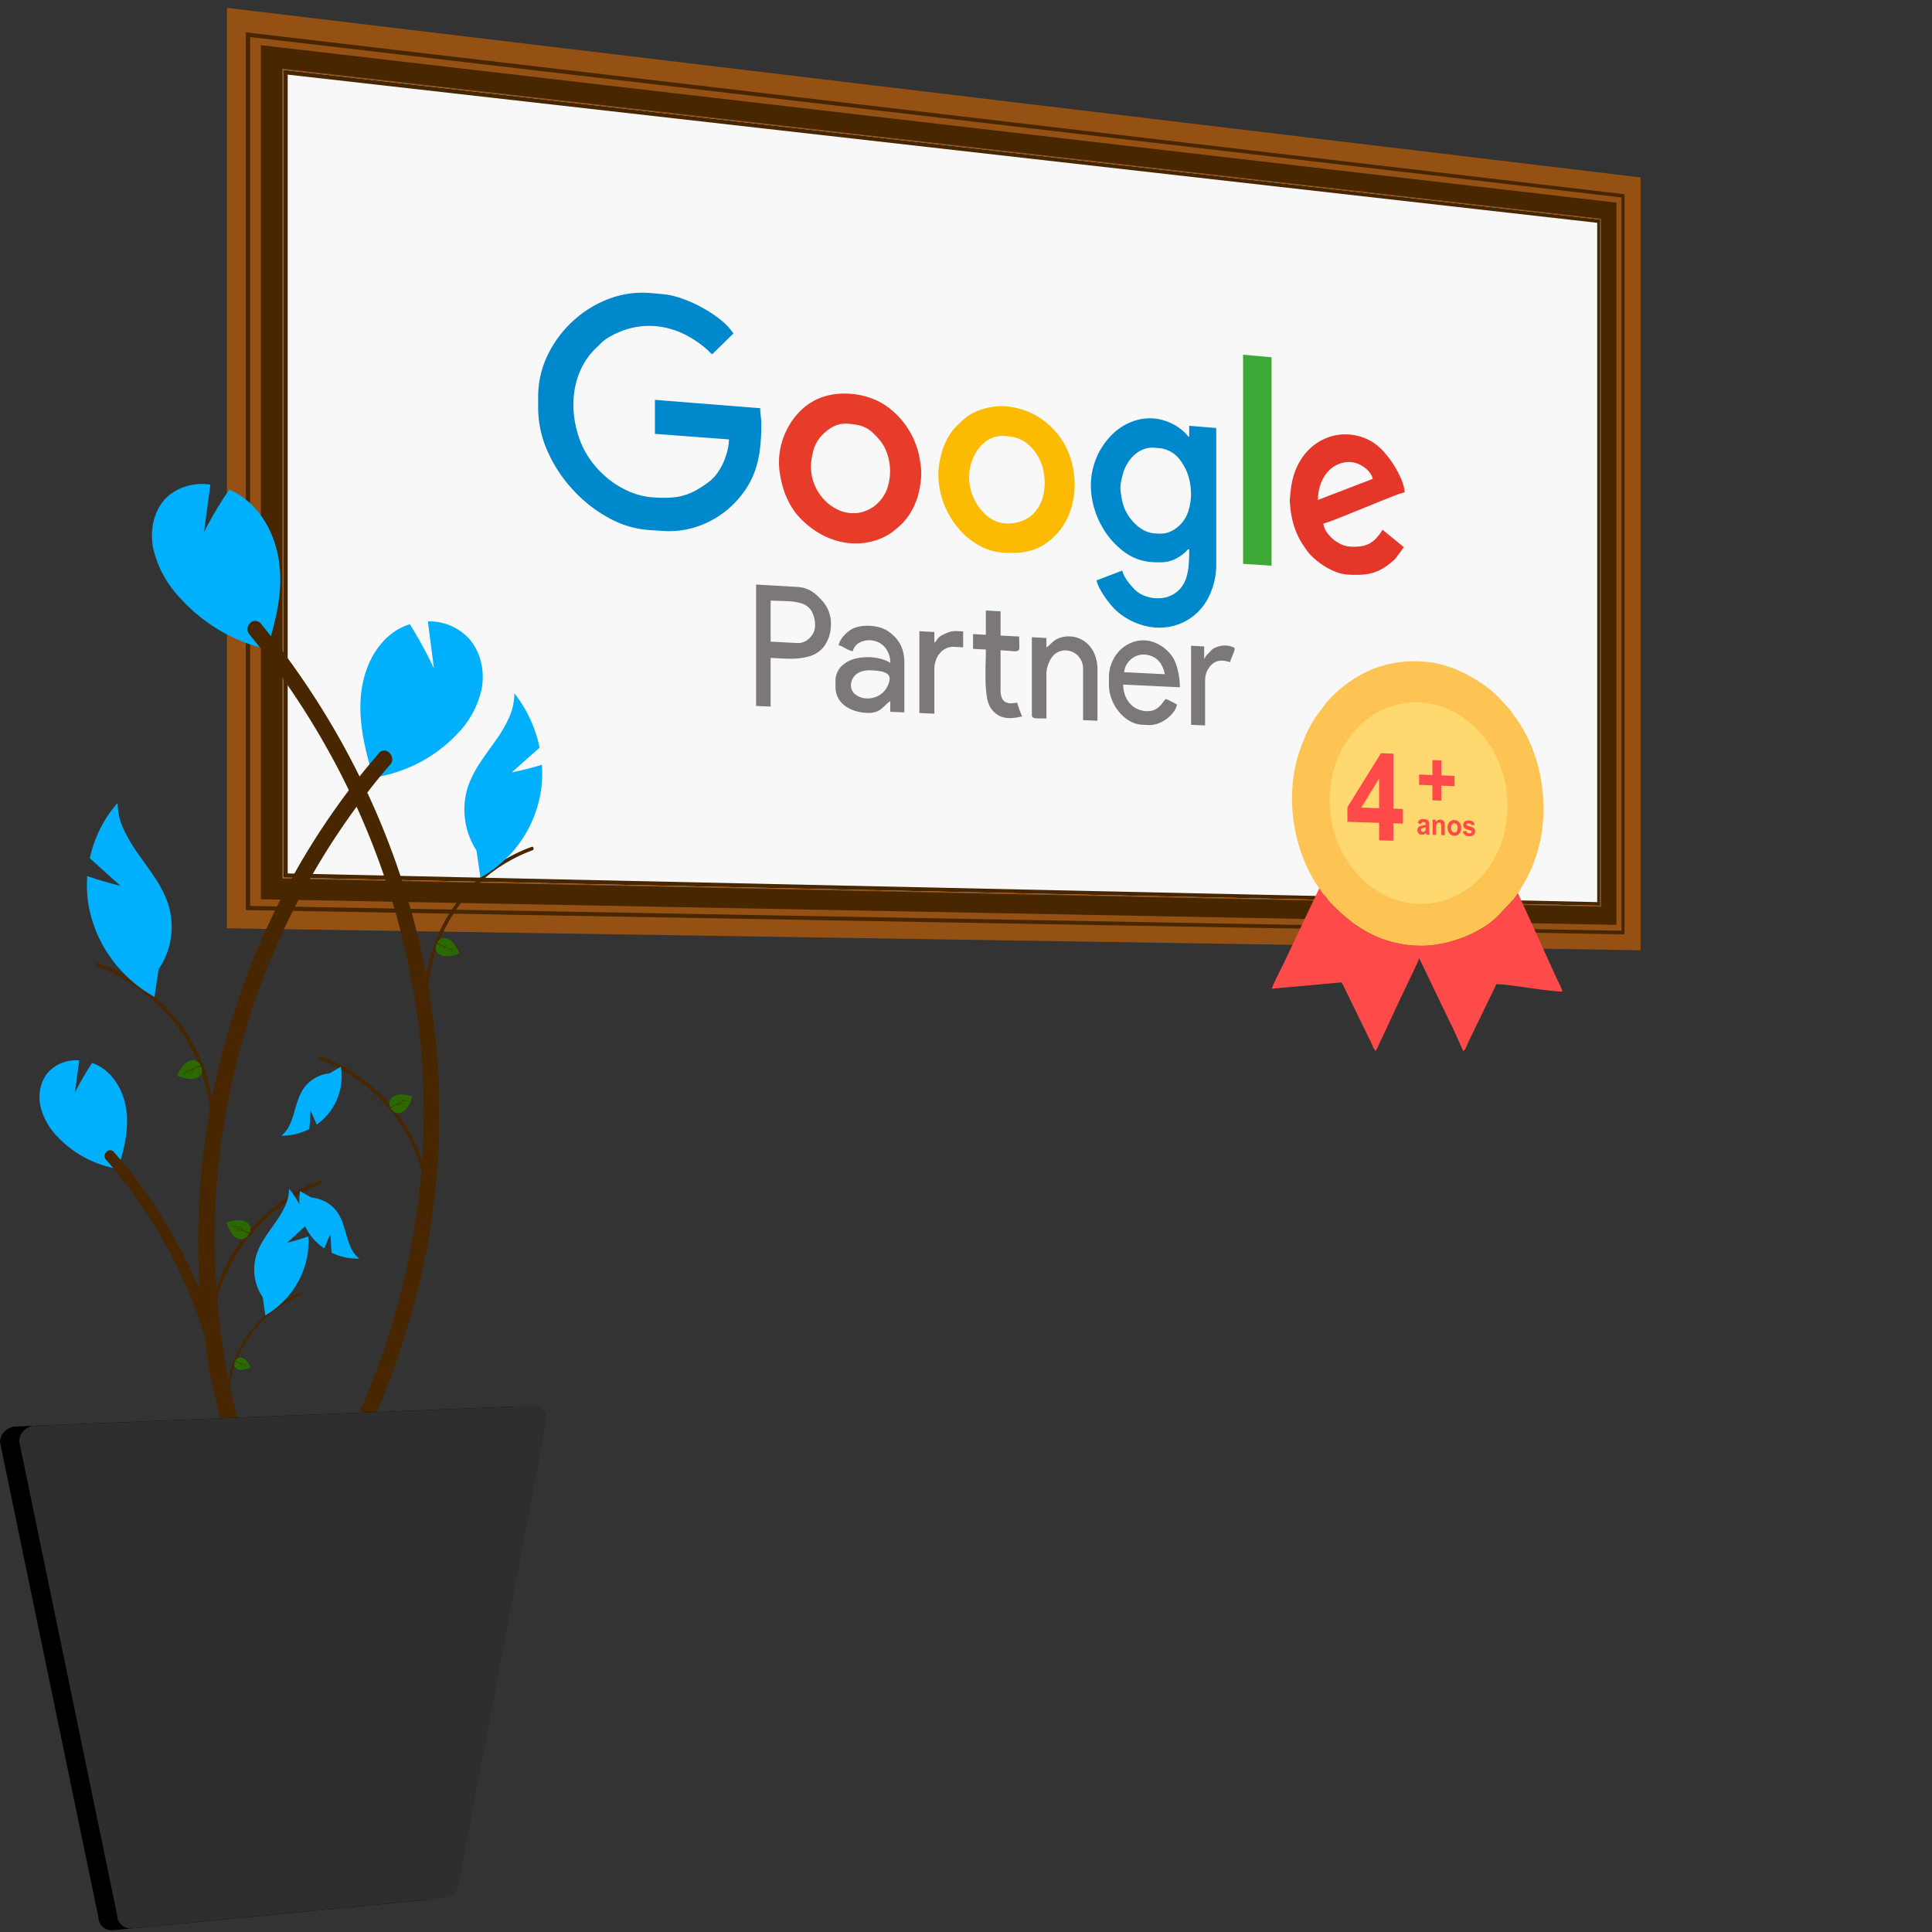
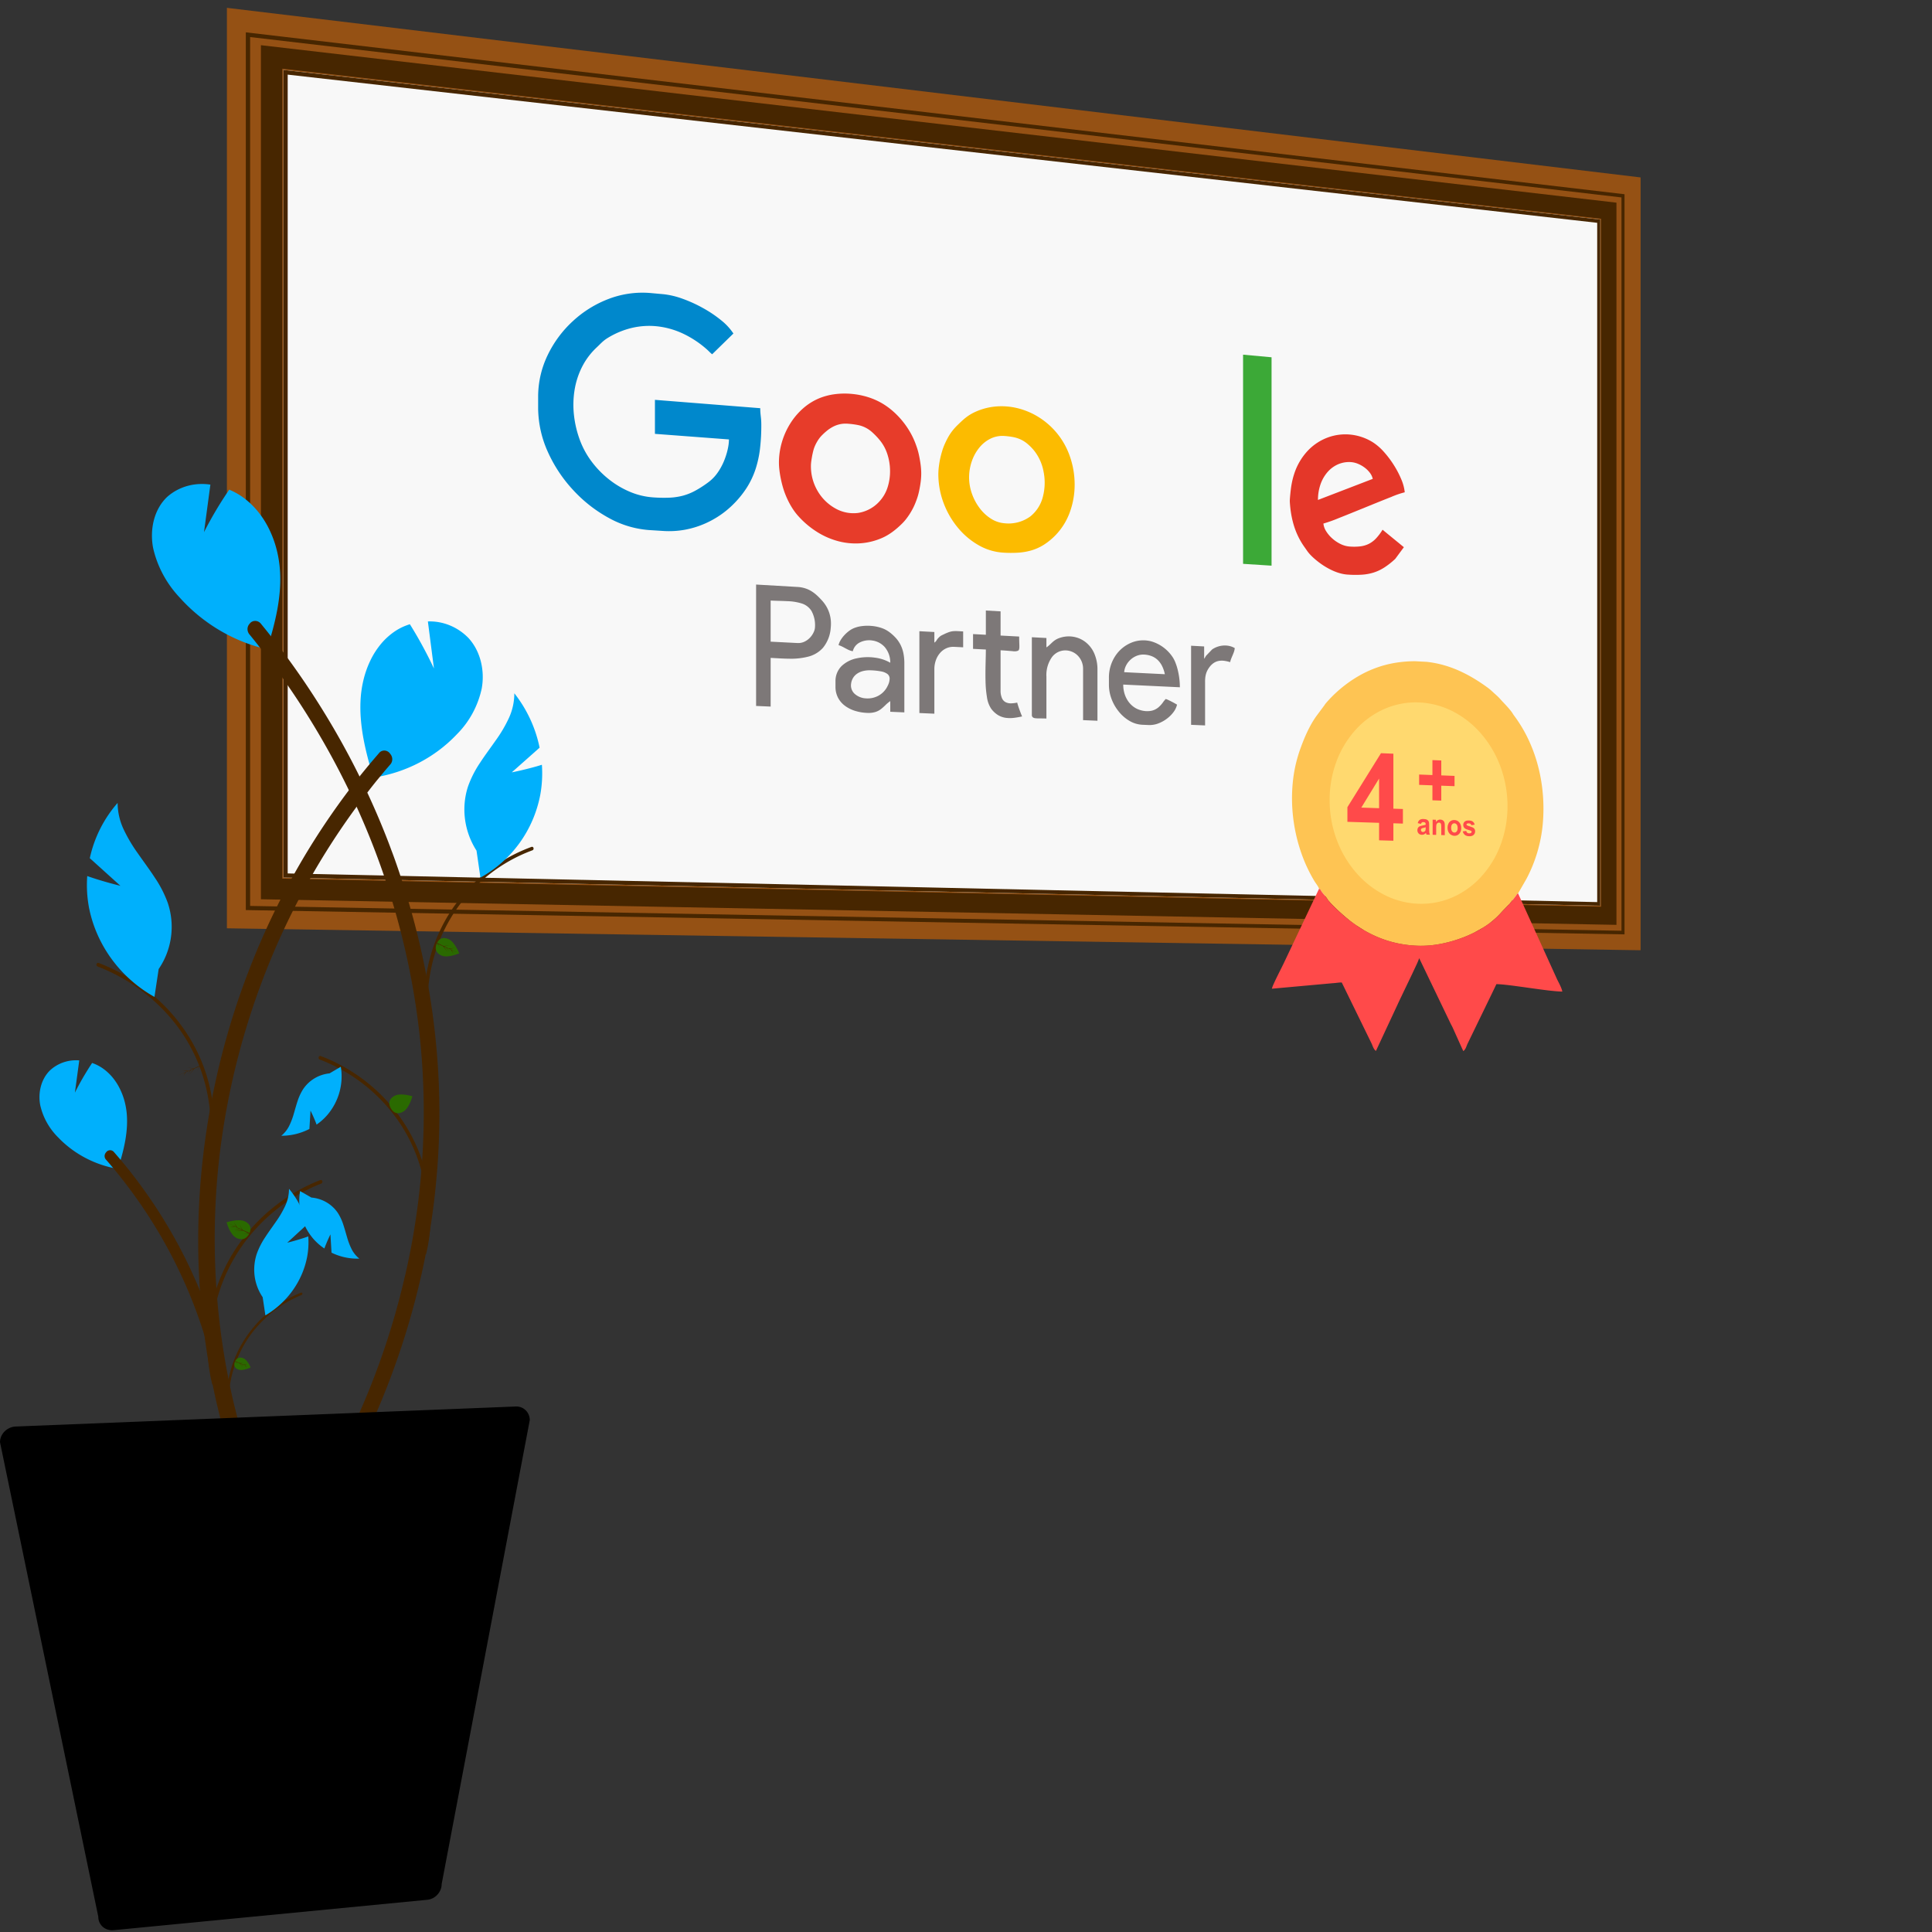
<svg xmlns="http://www.w3.org/2000/svg" width="500" height="500" viewBox="0 0 500 500">
  <rect x="0" y="0" width="500" height="500" fill="#333333" stroke="none" />
  <defs>
    <clipPath id="clip-Quadro_Google_Partners">
      <rect width="500" height="500" />
    </clipPath>
  </defs>
  <g id="Quadro_Google_Partners" data-name="Quadro Google Partners" clip-path="url(#clip-Quadro_Google_Partners)">
    <g id="Grupo_1072" data-name="Grupo 1072" transform="translate(-0.003 2.037)">
      <g id="Grupo_1069" data-name="Grupo 1069" transform="translate(58.726 -0.008)">
        <path id="Exclusão_9" data-name="Exclusão 9" d="M365.864,243.893,0,238.214V0L365.864,43.89v200ZM14.789,16.238v208.4L355.312,232V54.913Z" fill="#955114" />
        <g id="Retângulo_555" data-name="Retângulo 555" transform="translate(14.626 16.07)" fill="#f8f8f8">
          <path d="M0,0,340.8,38.729V216.308L0,209.009Z" stroke="none" />
          <path d="M 340.006 215.366 L 340.006 39.563 L 1.104 1.213 L 1.104 207.945 L 340.006 215.366 M 340.803 216.308 L 0.001 209.009 L 0.001 0 L 340.803 38.729 L 340.803 216.308 Z" stroke="none" fill="#472600" />
        </g>
        <g id="Retângulo_556" data-name="Retângulo 556" transform="translate(8.799 9.666)" fill="none">
          <path d="M0,0,350.818,40.755v186.9L0,221.029Z" stroke="none" />
          <path d="M 346.843 222.962 L 346.843 44.912 L 5.535 6.082 L 5.535 215.696 L 346.843 222.962 M 350.818 227.656 L -0 221.029 L -0 0.001 L 350.818 40.755 L 350.818 227.656 Z" stroke="none" fill="#472600" />
        </g>
        <g id="Retângulo_557" data-name="Retângulo 557" transform="translate(4.896 6.34)" fill="none">
          <path d="M0,0,356.807,41.9V233.446L0,227.157Z" stroke="none" />
          <path d="M 356.015 232.511 L 356.015 42.727 L 1.112 1.221 L 1.112 226.085 L 356.015 232.511 M 356.807 233.446 L -0.001 227.157 L -0.001 -0.001 L 356.807 41.899 L 356.807 233.446 Z" stroke="none" fill="#472600" />
        </g>
        <g id="Camada_x0020_1" transform="translate(80.547 71.127)">
          <g id="_2538958032864">
            <path id="Caminho_2611" data-name="Caminho 2611" d="M0,29.367v3.167A27.945,27.945,0,0,0,2.541,43.863a36.4,36.4,0,0,0,6.617,9.908,35.778,35.778,0,0,0,9.175,7.144,25.3,25.3,0,0,0,10.237,3.1l3.864.246a22.8,22.8,0,0,0,5.489-.311,23.306,23.306,0,0,0,4.87-1.44,24.272,24.272,0,0,0,4.147-2.231,23.452,23.452,0,0,0,3.32-2.687,25.419,25.419,0,0,0,3.684-4.457,21.364,21.364,0,0,0,2.295-4.8,27.5,27.5,0,0,0,1.18-5.39,50.945,50.945,0,0,0,.334-6.225c0-.466-.017-.852-.042-1.2s-.059-.648-.093-.949-.067-.6-.093-.933-.042-.7-.042-1.149L30.227,30.326v8.8L49.38,40.57a10.714,10.714,0,0,1-.16,1.755,16.523,16.523,0,0,1-.409,1.785c-.166.582-.356,1.141-.553,1.651s-.4.97-.591,1.353c-.248.5-.5.957-.772,1.39a12.687,12.687,0,0,1-.853,1.217,10.792,10.792,0,0,1-.971,1.067,10.929,10.929,0,0,1-1.127.943A27.77,27.77,0,0,1,40.6,53.875a14.761,14.761,0,0,1-3.149,1.255,16.5,16.5,0,0,1-3.469.513,36.954,36.954,0,0,1-4.31-.083,18.7,18.7,0,0,1-5.9-1.426,23.143,23.143,0,0,1-5.4-3.192,24.8,24.8,0,0,1-4.45-4.538,22.091,22.091,0,0,1-3.039-5.453,27.19,27.19,0,0,1-1.612-6.688,24.062,24.062,0,0,1,.17-6.555A20.446,20.446,0,0,1,11.4,21.728a17.99,17.99,0,0,1,3.744-4.964c.24-.223.459-.439.672-.649s.419-.414.63-.612.429-.391.666-.578a8.179,8.179,0,0,1,.779-.547,21.313,21.313,0,0,1,6.454-2.692A19.508,19.508,0,0,1,31,11.318a21.143,21.143,0,0,1,6.539,1.887,26,26,0,0,1,6.138,4.075c.135.119.253.23.363.336s.212.207.313.307.2.2.315.3.23.2.367.308l5.5-5.373a14.834,14.834,0,0,0-3.155-3.414A31.447,31.447,0,0,0,42.7,6.59,35.3,35.3,0,0,0,37.42,4.177a21.044,21.044,0,0,0-4.987-1.191l-3.311-.3A24.479,24.479,0,0,0,18.331,4.175,28.559,28.559,0,0,0,9.016,9.927,28.913,28.913,0,0,0,2.47,18.742,24.749,24.749,0,0,0,0,29.367Z" transform="translate(0 -0.002)" fill="#08c" />
-             <path id="Caminho_2612" data-name="Caminho 2612" d="M16.452,8.913l1.22.1A7.58,7.58,0,0,1,23.016,12a13.639,13.639,0,0,1,2.657,6.219,14.769,14.769,0,0,1-.4,6.9,8.721,8.721,0,0,1-3.861,5.056,8.439,8.439,0,0,1-1.268.607A5.592,5.592,0,0,1,19,31.074a7.481,7.481,0,0,1-1.176.069c-.416,0-.864-.031-1.372-.066a6.913,6.913,0,0,1-2.643-.749,9.662,9.662,0,0,1-2.3-1.652,12.347,12.347,0,0,1-1.829-2.222A11.786,11.786,0,0,1,8.46,24c-.087-.247-.181-.584-.273-.966s-.18-.812-.26-1.246-.149-.872-.2-1.272-.084-.762-.091-1.043A7.409,7.409,0,0,1,7.7,18.428c.045-.376.112-.771.189-1.156s.165-.763.252-1.1.175-.645.251-.886a10.766,10.766,0,0,1,1.174-2.506,9.579,9.579,0,0,1,1.8-2.1A7.5,7.5,0,0,1,13.69,9.289a6.525,6.525,0,0,1,2.762-.375Zm-.977,29.578c.861.055,1.632.092,2.346.083a10.97,10.97,0,0,0,2.01-.188,7.98,7.98,0,0,0,1.885-.621,11.249,11.249,0,0,0,1.969-1.217,8.5,8.5,0,0,0,.75-.624c.169-.161.274-.281.36-.376a1.29,1.29,0,0,1,.245-.228,1.632,1.632,0,0,1,.4-.182c0,1.323-.017,2.59-.108,3.78a16.519,16.519,0,0,1-.55,3.32,8.243,8.243,0,0,1-1.329,2.741,7.3,7.3,0,0,1-2.451,2.043,7.5,7.5,0,0,1-2.455.776,9.264,9.264,0,0,1-5.2-.794,7.373,7.373,0,0,1-2.105-1.483c-.269-.276-.577-.61-.892-.983s-.641-.784-.943-1.212A11,11,0,0,1,8.6,42.008a5.4,5.4,0,0,1-.487-1.3L1.451,43.246A8.813,8.813,0,0,0,2.3,45.4a21.429,21.429,0,0,0,1.471,2.371,26.2,26.2,0,0,0,1.706,2.165A13.747,13.747,0,0,0,7.029,51.48a17.538,17.538,0,0,0,8.518,3.839,14.53,14.53,0,0,0,8.238-1.171,14.183,14.183,0,0,0,6.2-5.67,18.78,18.78,0,0,0,2.451-9.7V3.806l-6.994-.57V6.161a5.111,5.111,0,0,1-.4-.362c-.117-.118-.222-.233-.326-.35s-.209-.235-.326-.357-.245-.248-.4-.382a13.582,13.582,0,0,0-6.111-3.137,12.677,12.677,0,0,0-6.393.3,14.8,14.8,0,0,0-5.782,3.42,18.358,18.358,0,0,0-4.26,6.212A18.622,18.622,0,0,0,.1,20.714a22.053,22.053,0,0,0,2.76,8.581,20.669,20.669,0,0,0,5.562,6.421,13.388,13.388,0,0,0,7.053,2.776Z" transform="translate(143.054 33.803)" fill="#08c" />
            <path id="Caminho_2613" data-name="Caminho 2613" d="M7.958,19.856a12.962,12.962,0,0,1,.71-4.239A11.419,11.419,0,0,1,10.615,12.1a8.644,8.644,0,0,1,2.911-2.328,7,7,0,0,1,3.6-.677,18.967,18.967,0,0,1,2.186.275,8.674,8.674,0,0,1,1.9.587,7.954,7.954,0,0,1,1.767,1.1,13.147,13.147,0,0,1,1.8,1.814A12.333,12.333,0,0,1,27.248,18.4a14.38,14.38,0,0,1-.179,6.364,9.487,9.487,0,0,1-3.232,5.125,9.546,9.546,0,0,1-6.712,1.794,7.584,7.584,0,0,1-3.5-1.185,11.143,11.143,0,0,1-2.922-2.716,13.714,13.714,0,0,1-2-3.723A12.674,12.674,0,0,1,7.958,19.856ZM0,19a21.3,21.3,0,0,0,1.4,7.543A22.073,22.073,0,0,0,5.114,32.9a19.414,19.414,0,0,0,5.312,4.465,14.58,14.58,0,0,0,6.192,1.906,30.286,30.286,0,0,0,4.01.025,15.976,15.976,0,0,0,3.5-.607,12.854,12.854,0,0,0,3.161-1.433,16.749,16.749,0,0,0,6.727-8.4,20.753,20.753,0,0,0,1.259-7.113,22.06,22.06,0,0,0-1.2-7.272A19.408,19.408,0,0,0,25.891,4.17a18.662,18.662,0,0,0-5.239-2.229,17.424,17.424,0,0,0-5.528-.5A16.209,16.209,0,0,0,9.741,2.776,13.3,13.3,0,0,0,8.326,3.5a11.413,11.413,0,0,0-1.171.8c-.366.283-.717.586-1.076.916S5.351,5.9,4.948,6.294A15,15,0,0,0,3.886,7.442,12.829,12.829,0,0,0,3.01,8.631c-.268.412-.517.843-.758,1.307s-.472.96-.707,1.5A14.939,14.939,0,0,0,.987,12.99c-.18.589-.35,1.238-.5,1.914S.222,16.283.136,16.977A16.63,16.63,0,0,0,0,19Z" transform="translate(103.572 30.582)" fill="#fcbb00" />
            <path id="Caminho_2614" data-name="Caminho 2614" d="M17.8,9.263a20.927,20.927,0,0,1,2.531.321A7.65,7.65,0,0,1,24.1,11.443a19.11,19.11,0,0,1,1.914,1.98,10.948,10.948,0,0,1,2.03,3.671,14.158,14.158,0,0,1,.71,4.281,13.592,13.592,0,0,1-.594,4.215,9.592,9.592,0,0,1-1.886,3.474,9.408,9.408,0,0,1-5.728,3.28A9.491,9.491,0,0,1,14.625,31.2a12.147,12.147,0,0,1-4.6-4.5,12.6,12.6,0,0,1-1.744-6.744,10.053,10.053,0,0,1,.094-1.021c.053-.392.124-.822.2-1.245s.17-.84.259-1.207.178-.684.258-.907c.1-.276.217-.561.352-.846s.285-.57.448-.845a9.342,9.342,0,0,1,.52-.791,6.854,6.854,0,0,1,.57-.683A15.889,15.889,0,0,1,12.28,11.2a9.748,9.748,0,0,1,1.541-1.063,7.272,7.272,0,0,1,1.829-.711A6.939,6.939,0,0,1,17.8,9.263ZM0,19.339a17.044,17.044,0,0,0,.13,1.988c.083.694.2,1.407.341,2.1s.3,1.376.477,2,.358,1.2.54,1.686c.216.575.451,1.139.706,1.686s.529,1.079.823,1.589.606,1,.938,1.465a14.824,14.824,0,0,0,1.053,1.315,22.864,22.864,0,0,0,4.946,4.157A19.783,19.783,0,0,0,15.477,39.7a17.645,17.645,0,0,0,5.733.5A16.916,16.916,0,0,0,26.8,38.774a13.065,13.065,0,0,0,1.407-.737c.452-.272.888-.568,1.309-.883s.827-.647,1.22-.991.773-.7,1.141-1.063a12.17,12.17,0,0,0,1.01-1.136c.33-.418.649-.87.951-1.342s.584-.964.84-1.462a16.1,16.1,0,0,0,.678-1.5c.115-.3.218-.567.313-.832s.181-.524.262-.794.157-.551.231-.86.146-.647.22-1.03c.148-.768.259-1.459.333-2.112a16.55,16.55,0,0,0,.11-1.886,17.01,17.01,0,0,0-.112-1.9c-.074-.66-.184-1.362-.332-2.144-.074-.394-.146-.741-.22-1.061s-.15-.612-.231-.894-.167-.553-.262-.832-.2-.566-.313-.877a19.853,19.853,0,0,0-1.464-3.087,21.566,21.566,0,0,0-1.977-2.84,21.134,21.134,0,0,0-2.39-2.471,18.665,18.665,0,0,0-2.7-1.979,17.784,17.784,0,0,0-3.88-1.712A20.282,20.282,0,0,0,18.7,1.535a19.653,19.653,0,0,0-4.265.091,16.084,16.084,0,0,0-3.952,1.029A15.159,15.159,0,0,0,6.218,5.322a17.7,17.7,0,0,0-3.312,3.93,19.292,19.292,0,0,0-2.144,4.8A18.926,18.926,0,0,0,0,19.34Z" transform="translate(62.319 27.238)" fill="#e73c2a" />
            <path id="Caminho_2615" data-name="Caminho 2615" d="M7.285,18.21a12.206,12.206,0,0,1,.676-4.092,9.545,9.545,0,0,1,1.846-3.174,7.659,7.659,0,0,1,2.741-1.986,7.166,7.166,0,0,1,3.361-.533,5.9,5.9,0,0,1,1.788.456,7.791,7.791,0,0,1,1.7.983,6.68,6.68,0,0,1,1.344,1.346,4.014,4.014,0,0,1,.723,1.546Zm7.7,19.318a27.088,27.088,0,0,0,3.7.023,13,13,0,0,0,3.05-.566,11.674,11.674,0,0,0,2.749-1.311,20.094,20.094,0,0,0,2.8-2.213l2.233-3.022-1.373-1.129L26.76,28.18,25.38,27.05q-.69-.566-1.379-1.134a13.5,13.5,0,0,1-1.716,2.278,6.725,6.725,0,0,1-1.853,1.388,6.853,6.853,0,0,1-2.207.642,14.292,14.292,0,0,1-2.779.041A6.467,6.467,0,0,1,13.1,29.6a9.265,9.265,0,0,1-2.132-1.441,8.425,8.425,0,0,1-1.581-1.876,4.539,4.539,0,0,1-.695-1.964,37.384,37.384,0,0,0,4.045-1.444c1.985-.78,4.437-1.779,6.857-2.764s4.794-1.951,6.649-2.675a22.888,22.888,0,0,1,3.5-1.207,11.4,11.4,0,0,0-.872-3.3,24.017,24.017,0,0,0-1.924-3.7,25.314,25.314,0,0,0-2.575-3.43,14.011,14.011,0,0,0-2.819-2.473,13.5,13.5,0,0,0-5.8-2.021,13.179,13.179,0,0,0-5.916.738A13.627,13.627,0,0,0,4.672,5.448a15.842,15.842,0,0,0-3.527,5.979q-.118.353-.226.73t-.206.784q-.1.407-.185.845T.366,14.7c-.032.2-.073.506-.117.864s-.088.767-.129,1.174-.075.81-.1,1.156A7.7,7.7,0,0,0,0,18.7q.086,1.4.285,2.726A24.406,24.406,0,0,0,.819,24a20.7,20.7,0,0,0,.8,2.429,19.319,19.319,0,0,0,1.108,2.3c.163.288.312.536.454.762s.277.428.412.625.271.388.413.59.294.415.459.656a8.882,8.882,0,0,0,.909,1.1c.352.368.745.734,1.153,1.083s.827.681,1.234.981.8.569,1.157.791c.391.244.82.5,1.281.737a15.784,15.784,0,0,0,1.467.68,12.362,12.362,0,0,0,1.609.525,9.6,9.6,0,0,0,1.7.271Z" transform="translate(194.534 38.02)" fill="#e43729" />
            <path id="Caminho_2616" data-name="Caminho 2616" d="M0,54.131l7.372.474V.675L0,0Z" transform="translate(182.437 18.633)" fill="#3ca937" />
            <path id="Caminho_2617" data-name="Caminho 2617" d="M10.722,15.136,3.765,14.78V4.139c1.514.085,2.99.09,4.352.164a13.757,13.757,0,0,1,3.663.584,4.625,4.625,0,0,1,2.526,1.9,7.6,7.6,0,0,1,.942,4.121,3.512,3.512,0,0,1-.335,1.4,5.214,5.214,0,0,1-.935,1.4,4.687,4.687,0,0,1-1.431,1.06A3.807,3.807,0,0,1,10.722,15.136ZM0,31.418l3.765.163V18.98c1.523.075,3.2.2,4.862.212a18.038,18.038,0,0,0,4.822-.522,7.651,7.651,0,0,0,3.865-2.31,9.167,9.167,0,0,0,2-5.152,9.566,9.566,0,0,0,.024-1.921,8.771,8.771,0,0,0-.367-1.845,8.6,8.6,0,0,0-.764-1.735,9.2,9.2,0,0,0-1.169-1.591c-.393-.432-.8-.855-1.224-1.249a9.8,9.8,0,0,0-1.386-1.079A7.4,7.4,0,0,0,12.77,1,7.989,7.989,0,0,0,10.722.622L0,0Z" transform="translate(56.408 78.125)" fill="#7d7878" />
            <path id="Caminho_2618" data-name="Caminho 2618" d="M9.209,12a17.244,17.244,0,0,1,2.583.28,3.91,3.91,0,0,1,1.622.647,1.508,1.508,0,0,1,.6,1.171,4.108,4.108,0,0,1-.479,1.852,5.62,5.62,0,0,1-2.571,2.7,5.912,5.912,0,0,1-3.287.594A4.681,4.681,0,0,1,4.945,18.07a2.947,2.947,0,0,1-.907-2.609,3.822,3.822,0,0,1,.585-1.611,3.66,3.66,0,0,1,1.153-1.1,4.984,4.984,0,0,1,1.576-.611A7.258,7.258,0,0,1,9.209,12ZM.792,5.482a6.113,6.113,0,0,1,.952.385c.311.152.615.321.918.483s.6.318.906.443a3.73,3.73,0,0,0,.915.264,3.433,3.433,0,0,1,1.894-2.31A5.385,5.385,0,0,1,9.634,4.3a5.276,5.276,0,0,1,3.1,1.671,6.119,6.119,0,0,1,1.441,4.065,10.6,10.6,0,0,0-4.047-1.324,13.307,13.307,0,0,0-4.664.19A7.96,7.96,0,0,0,1.606,10.87,5.459,5.459,0,0,0,0,14.888v1.389A6.056,6.056,0,0,0,.661,19.1a6.161,6.161,0,0,0,1.783,2.075,8.629,8.629,0,0,0,2.6,1.309,12.062,12.062,0,0,0,3.116.533,6.358,6.358,0,0,0,2.173-.234,4.594,4.594,0,0,0,1.452-.76A13.82,13.82,0,0,0,12.93,21a9.049,9.049,0,0,1,1.245-1.033v2.76l3.645.158V10.211a13.086,13.086,0,0,0-.243-2.63,8.67,8.67,0,0,0-.733-2.157,8.219,8.219,0,0,0-1.231-1.8,11.551,11.551,0,0,0-1.739-1.566A7.424,7.424,0,0,0,11.712.979,11.031,11.031,0,0,0,9.177.5,11.468,11.468,0,0,0,6.638.584a7.648,7.648,0,0,0-2.169.635,6.334,6.334,0,0,0-1.1.7A8.975,8.975,0,0,0,2.257,2.949a7.651,7.651,0,0,0-.921,1.227A4.545,4.545,0,0,0,.792,5.482Z" transform="translate(76.954 88.322)" fill="#7d7878" />
            <path id="Caminho_2619" data-name="Caminho 2619" d="M9.1,4.181a6.06,6.06,0,0,1,2.1.462,4.809,4.809,0,0,1,1.556,1.068,5.774,5.774,0,0,1,1.071,1.573,8.871,8.871,0,0,1,.646,1.976L3.945,8.738a4.628,4.628,0,0,1,.525-1.793,5.271,5.271,0,0,1,1.161-1.48,5.216,5.216,0,0,1,1.606-.983A4.564,4.564,0,0,1,9.1,4.181ZM0,10.154v1.88a10.435,10.435,0,0,0,.7,3.692A11.773,11.773,0,0,0,2.6,18.991a10.074,10.074,0,0,0,2.746,2.362,7.21,7.21,0,0,0,3.267.989l1.713.074a6.342,6.342,0,0,0,2.408-.4A8.776,8.776,0,0,0,14.962,20.8,8.4,8.4,0,0,0,16.7,19.08a5.174,5.174,0,0,0,.929-1.941c-.141-.088-.354-.212-.6-.351s-.537-.293-.827-.443-.582-.294-.842-.413a5.648,5.648,0,0,0-.645-.26,5.266,5.266,0,0,0-.747.9,7.185,7.185,0,0,1-1.149,1.257,4.212,4.212,0,0,1-1.843.9,5.925,5.925,0,0,1-2.829-.174,5.486,5.486,0,0,1-1.75-.848,6.085,6.085,0,0,1-1.411-1.444,6.919,6.919,0,0,1-.942-1.951,8.122,8.122,0,0,1-.343-2.37l14.659.7a18.789,18.789,0,0,0-.147-2.3,19,19,0,0,0-.422-2.269,13.778,13.778,0,0,0-.667-2.024,7.194,7.194,0,0,0-.885-1.569A10.029,10.029,0,0,0,11.128.808a8.109,8.109,0,0,0-5.29.278,9.111,9.111,0,0,0-4.154,3.4A10.1,10.1,0,0,0,0,10.154Z" transform="translate(147.719 92.068)" fill="#7d7878" />
            <path id="Caminho_2620" data-name="Caminho 2620" d="M3.769,3.381V.945L0,.743V20.81a.823.823,0,0,0,.224.645,1.223,1.223,0,0,0,.688.253,10.435,10.435,0,0,0,1.175.048c.475,0,1.034,0,1.683.031V10.96A8.014,8.014,0,0,1,5.258,5.82,4.339,4.339,0,0,1,8.525,4.153,4.551,4.551,0,0,1,11.781,5.4,4.842,4.842,0,0,1,13.258,9V22.2l3.722.161V9.181a10.328,10.328,0,0,0-.893-4.388,7.477,7.477,0,0,0-2.295-2.868A7.027,7.027,0,0,0,10.67.611,7.205,7.205,0,0,0,7.3.889,5.123,5.123,0,0,0,5.332,2.032c-.241.217-.466.443-.713.67a6.927,6.927,0,0,1-.85.679Z" transform="translate(127.771 91.014)" fill="#7d7878" />
            <path id="Caminho_2621" data-name="Caminho 2621" d="M3.315,6.459,0,6.282v3.825l3.316.171c0,1.065-.041,2.381-.073,3.8s-.052,2.939-.01,4.412A28.693,28.693,0,0,0,3.6,22.61,7.188,7.188,0,0,0,4.654,25.54,6.323,6.323,0,0,0,6.5,27.267a5.329,5.329,0,0,0,2.012.692,8.352,8.352,0,0,0,2.091,0c.7-.079,1.4-.218,2.09-.361-.081-.186-.19-.454-.311-.762s-.252-.659-.379-1.011-.249-.706-.349-1.021-.181-.593-.224-.792a8.292,8.292,0,0,1-1.546.193,3.088,3.088,0,0,1-1.383-.262,2.1,2.1,0,0,1-.995-1.025,4.844,4.844,0,0,1-.382-2.1V10.474c1.436.074,2.453.182,3.173.229a2.359,2.359,0,0,0,1.383-.137c.242-.169.306-.495.309-1.071s-.054-1.4-.054-2.576l-4.81-.257V.4L3.315.186V6.459Z" transform="translate(112.554 84.662)" fill="#7d7878" />
            <path id="Caminho_2622" data-name="Caminho 2622" d="M3.875,3.508V.763L0,.556V21.731l3.876.168V10.371a6.878,6.878,0,0,1,.388-2.3A5.806,5.806,0,0,1,5.337,6.2a4.729,4.729,0,0,1,1.63-1.227A4.419,4.419,0,0,1,9.021,4.6l2.308.119V.614C10.742.583,10.268.549,9.855.532A7.656,7.656,0,0,0,8.746.549a4.892,4.892,0,0,0-1.06.232,10.964,10.964,0,0,0-1.33.561c-.177.087-.321.153-.444.212s-.227.112-.325.171a2.192,2.192,0,0,0-.289.207,4.54,4.54,0,0,0-.336.32,3.615,3.615,0,0,0-.342.4c-.079.11-.132.2-.186.286A1.61,1.61,0,0,1,4.24,3.2a2.585,2.585,0,0,1-.366.311Z" transform="translate(98.666 89.646)" fill="#7d7878" />
            <path id="Caminho_2623" data-name="Caminho 2623" d="M3.38,3.9V.721L0,.54V21.006l3.622.157V9.754A8.125,8.125,0,0,1,3.7,8.578a5.573,5.573,0,0,1,.228-.967,4.905,4.905,0,0,1,.364-.822,6.326,6.326,0,0,1,.487-.742A4.375,4.375,0,0,1,5.956,4.938a3.509,3.509,0,0,1,1.3-.485,4.762,4.762,0,0,1,1.393,0,8.92,8.92,0,0,1,1.455.334,6.155,6.155,0,0,1,.29-.938c.117-.305.25-.6.376-.9s.247-.592.342-.891a3.984,3.984,0,0,0,.188-.908A4.83,4.83,0,0,0,9.86.593a5.515,5.515,0,0,0-1.543-.1A5.922,5.922,0,0,0,6.8.811a5.648,5.648,0,0,0-1.363.695L3.869,3.142l-.041.067L3.774,3.3l-.054.09c-.017.027-.03.05-.04.065-.07.111-.107.173-.127.21a.305.305,0,0,0-.025.054c0,.007-.005.011-.024.035l-.124.15Z" transform="translate(168.983 93.42)" fill="#7d7878" />
          </g>
        </g>
      </g>
      <g id="Grupo_1068" data-name="Grupo 1068" transform="translate(0.005 119.996)">
        <g id="Grupo_1067" data-name="Grupo 1067" transform="translate(7.751 -0.002)">
          <g id="Grupo_1064" data-name="Grupo 1064" transform="translate(27.947)">
            <path id="Caminho_2705" data-name="Caminho 2705" d="M23.625,4.691q-.9,1.317-1.762,2.663t-1.677,2.723q-.817,1.377-1.591,2.782t-1.5,2.838L18.748,3.389a14.5,14.5,0,0,0-3.075-.139,13.929,13.929,0,0,0-2.963.506A13.373,13.373,0,0,0,9.963,4.879,12.93,12.93,0,0,0,7.535,6.594,11.737,11.737,0,0,0,5.414,9.346,13.607,13.607,0,0,0,4.12,12.6a15.818,15.818,0,0,0-.49,3.535,17.155,17.155,0,0,0,.287,3.605,26.671,26.671,0,0,0,1.04,3.508,27.321,27.321,0,0,0,1.509,3.344,27.874,27.874,0,0,0,1.952,3.132,28.286,28.286,0,0,0,2.368,2.872,44.009,44.009,0,0,0,10.337,8.486,43.526,43.526,0,0,0,5.952,2.938A42.7,42.7,0,0,0,33.391,46c.514-1.634,1.009-3.282,1.455-4.944s.843-3.335,1.162-5.021a47.586,47.586,0,0,0,.7-5.094,36.85,36.85,0,0,0,.059-5.165,29.806,29.806,0,0,0-.8-5.292,27.837,27.837,0,0,0-1.789-5.108,24.214,24.214,0,0,0-2.807-4.626A21.021,21.021,0,0,0,27.5,6.909q-.448-.338-.915-.646t-.953-.586q-.486-.278-.988-.525t-1.02-.461Z" fill="#00b0fc" />
            <path id="Caminho_2700" data-name="Caminho 2700" d="M11.666,246.268q-1.37,1.816-2.782,3.6t-2.872,3.553q-1.459,1.764-2.961,3.5T0,260.379l1.143.266,1.127.262,1.113.26,1.1.26q1.351-1.524,2.668-3.069t2.6-3.109q1.282-1.564,2.531-3.15t2.462-3.19l.406-.539.406-.544.406-.549.406-.554q2.209-2.992,4.3-6.047t4.068-6.163q1.973-3.108,3.83-6.273t3.59-6.379q3.346-6.176,6.247-12.519t5.342-12.8q2.442-6.462,4.431-13.053t3.514-13.27c.02-.078.04-.155.058-.231s.037-.153.054-.229.035-.152.052-.229.034-.153.051-.231q.408-1.836.781-3.68t.709-3.693q.336-1.849.635-3.7t.561-3.707q.055-.374.108-.75t.1-.752q.052-.376.1-.752l.1-.75q.126-1.025.241-2.049t.221-2.049q.106-1.024.2-2.048t.181-2.048q.309-3.731.468-7.467t.17-7.472q.01-3.736-.129-7.471t-.428-7.464q-.495-6.378-1.405-12.71t-2.234-12.6q-1.324-6.273-3.059-12.47T45.354,63.351q-.152-.434-.305-.867t-.309-.866q-.156-.433-.317-.864t-.328-.861q-.091-.255-.185-.511t-.189-.511q-.1-.256-.192-.511l-.193-.511q-2.59-6.744-5.668-13.308T31.027,31.593q-3.566-6.383-7.6-12.547T14.867,6.939L14.533,6.5,14.2,6.074l-.334-.428-.334-.427q-.4-.507-.8-1.012t-.8-1.008q-.4-.5-.807-1t-.813-1A1.939,1.939,0,0,0,9.237.5,1.874,1.874,0,0,0,8.805.446a1.8,1.8,0,0,0-.427.049A1.739,1.739,0,0,0,7.986.64a1.687,1.687,0,0,0-.343.233,1.657,1.657,0,0,0-.277.313,1.956,1.956,0,0,0-.405.632,2.016,2.016,0,0,0-.14.722,2.12,2.12,0,0,0,.126.737,2.226,2.226,0,0,0,.392.68q.33.4.66.807t.656.811q.326.407.648.816t.635.82q.392.486.777.977t.762.985q.378.494.749.991t.736,1a205.46,205.46,0,0,1,14.5,22.362A199.8,199.8,0,0,1,38.719,57.117,195.516,195.516,0,0,1,46.684,81.7,192.788,192.788,0,0,1,51.3,107.045q.875,7.9,1.074,15.831t-.27,15.836q-.471,7.911-1.611,15.783t-2.952,15.673h-.014q-1.083,4.7-2.4,9.35t-2.872,9.247q-1.554,4.6-3.34,9.132t-3.807,9q-.4.891-.817,1.779t-.835,1.772q-.422.885-.853,1.766t-.871,1.759q-1.14,2.286-2.34,4.546t-2.463,4.5q-1.262,2.237-2.584,4.447t-2.706,4.395q-1.161,1.845-2.364,3.667t-2.45,3.623q-1.247,1.8-2.537,3.579T11.666,246.268Z" transform="translate(21.533 38.215)" fill="#472600" />
            <path id="Caminho_2701" data-name="Caminho 2701" d="M10.376,52.233q.075.484.16.966t.183.962q.1.48.206.958t.228.954l-.253-.055-.249-.054-.247-.054-.244-.052q-.1-.422-.2-.846t-.178-.849q-.085-.426-.161-.853t-.143-.856l-.022-.144-.022-.145-.021-.146L9.4,51.87q-.115-.8-.2-1.6t-.142-1.6q-.056-.8-.083-1.605T8.948,45.46q0-1.548.114-3.088t.328-3.067q.217-1.526.54-3.033t.75-2.988l.014-.052.014-.051.015-.051.015-.051q.12-.406.247-.809t.263-.8q.135-.4.279-.8t.294-.791l.061-.16.062-.16L12,29.4l.062-.159q.087-.216.177-.43t.181-.428q.091-.213.185-.425t.189-.423q.348-.768.726-1.521t.785-1.488q.407-.735.844-1.453t.9-1.417q.8-1.195,1.666-2.331t1.812-2.207q.941-1.071,1.951-2.077T23.565,13.1l.152-.133.153-.132.154-.131.156-.128.091-.077.091-.077.092-.077.092-.076q1.222-1,2.512-1.906T29.7,8.656q1.348-.8,2.751-1.5T35.3,5.864l.107-.043.106-.042.106-.042.106-.041.251-.1.252-.1.252-.094.253-.093a.374.374,0,0,1,.089-.023.38.38,0,0,1,.091,0,.388.388,0,0,1,.089.02.4.4,0,0,1,.084.041.4.4,0,0,1,.182.311.468.468,0,0,1,.007.168.457.457,0,0,1-.05.153.445.445,0,0,1-.1.125.439.439,0,0,1-.142.082l-.2.075-.2.076-.2.078-.2.08-.244.093-.242.1-.241.1-.239.1a41.218,41.218,0,0,0-9.7,5.777,41.832,41.832,0,0,0-7.842,8.258q-1.034,1.447-1.939,2.979t-1.678,3.137q-.772,1.605-1.407,3.277t-1.126,3.4l0,0q-.3,1.039-.543,2.093t-.437,2.118q-.192,1.065-.329,2.14T9.988,42.23q-.016.216-.031.432t-.026.432q-.012.216-.022.432t-.018.433q-.021.562-.028,1.125t0,1.126q.008.563.032,1.125t.061,1.125q.031.474.072.947t.094.944q.052.472.115.942T10.376,52.233Z" transform="translate(65.111 91.836)" fill="#472600" />
            <path id="Caminho_2702" data-name="Caminho 2702" d="M29.112,52.809q-.075.485-.161.969t-.183.966q-.1.482-.206.962t-.229.959l.253-.06.25-.059.247-.058.245-.057q.1-.424.2-.85t.178-.853q.085-.427.161-.856t.143-.858l.022-.144.022-.145.021-.146.021-.147q.115-.8.2-1.6t.142-1.6q.056-.8.083-1.605t.024-1.607q0-1.546-.114-3.085T30.1,39.87q-.217-1.525-.539-3.031t-.75-2.989L28.8,33.8l-.014-.051-.015-.051-.015-.051q-.12-.406-.248-.81t-.264-.806q-.136-.4-.28-.8t-.3-.794l-.061-.16-.062-.16-.062-.16-.062-.159q-.088-.216-.177-.432t-.181-.43q-.092-.214-.185-.427t-.189-.425q-.35-.773-.73-1.531t-.791-1.5q-.411-.742-.852-1.468T23.4,22.15q-.8-1.211-1.687-2.367t-1.841-2.252q-.958-1.1-1.989-2.13t-2.131-2l-.156-.137-.157-.137-.158-.135-.16-.133-.093-.08-.094-.08-.094-.079-.095-.079q-1.256-1.04-2.586-1.987t-2.728-1.8q-1.4-.85-2.859-1.6T3.591,5.764l-.112-.047-.111-.046-.111-.045L3.146,5.58l-.264-.107-.264-.105-.265-.1-.265-.1a.409.409,0,0,0-.37.028.4.4,0,0,0-.134.134.4.4,0,0,0-.057.18.468.468,0,0,0,.046.331.477.477,0,0,0,.255.219l.214.082.214.083.213.085.211.087.256.1.254.105.252.108.251.111A44.442,44.442,0,0,1,8.955,9.552a44.019,44.019,0,0,1,4.8,3.375,43.649,43.649,0,0,1,4.289,3.966A43.354,43.354,0,0,1,21.768,21.4q1.048,1.469,1.964,3.019t1.693,3.165Q26.2,29.2,26.84,30.879t1.131,3.408l0,0q.3,1.041.544,2.1T28.95,38.5q.192,1.065.33,2.139T29.5,42.8q.016.216.031.432t.026.432q.012.216.022.432t.018.432q.021.562.028,1.125t0,1.126q-.008.563-.032,1.126t-.061,1.125q-.031.474-.072.948t-.094.946q-.052.472-.115.944T29.112,52.809Z" transform="translate(45.234 146.117)" fill="#472600" />
            <path id="Caminho_2703" data-name="Caminho 2703" d="M14.372,20.624l7.2-6.391a33.083,33.083,0,0,0-1-3.77,33.408,33.408,0,0,0-1.433-3.627,33.665,33.665,0,0,0-1.851-3.448A33.841,33.841,0,0,0,15.033.158a15.355,15.355,0,0,1-1.419,6.431,35.224,35.224,0,0,1-3.432,5.81c-1.321,1.894-2.737,3.771-4.006,5.719a27.311,27.311,0,0,0-3.125,6.143,19.021,19.021,0,0,0-.869,4.223,19.437,19.437,0,0,0,.091,4.289A19.843,19.843,0,0,0,5.246,40.88L6.26,47.866A30.919,30.919,0,0,0,11.869,43.9a30.872,30.872,0,0,0,4.536-5.027,31.1,31.1,0,0,0,3.337-5.9,31.573,31.573,0,0,0,2.011-6.58q.171-.953.283-1.916t.163-1.932q.051-.969.043-1.942t-.078-1.947c-.937.3-1.892.566-2.8.805s-1.763.448-2.5.62-1.363.307-1.8.4S14.372,20.624,14.372,20.624Z" transform="translate(82.376 57.232)" fill="#00b0fc" />
            <g id="Grupo_1062" data-name="Grupo 1062" transform="translate(76.34 119.85)">
              <path id="Caminho_1856" data-name="Caminho 1856" d="M2.277,5.431a3.1,3.1,0,0,1-.954-.6,1.879,1.879,0,0,1-.487-.743,1.981,1.981,0,0,1-.093-.837A3.091,3.091,0,0,1,.969,2.37l.008-.021.009-.02.009-.02L1,2.288l.018-.041.018-.04.019-.04.019-.039a2.691,2.691,0,0,1,.465-.679,1.824,1.824,0,0,1,.636-.436A1.871,1.871,0,0,1,3,.89a3.135,3.135,0,0,1,1.021.261A3.23,3.23,0,0,1,5.1,1.973a7.718,7.718,0,0,1,.865,1.182,12.372,12.372,0,0,1,.59,1.1c.144.3.231.517.253.57h0l0,.005v.006h0s-.182.08-.481.188a12.135,12.135,0,0,1-1.18.364,7.757,7.757,0,0,1-1.484.237A3.232,3.232,0,0,1,2.277,5.431Z" transform="translate(-0.001)" fill="#2a6a00" />
              <path id="Caminho_1857" data-name="Caminho 1857" d="M.288,1.751,1.065,3l-.9-1.3L.043,1.643.061,1.6l.018-.04L.1,1.523l.019-.039L1.7,2.25l.013,0,0,0,.149.072L3.4,2.058,1.977,2.38l-.033-.012,1.194.578L4.67,2.805l-1.321.241,2.5,1.132.008,0-.008,0L3.861,3.327l.517,1L3.69,3.251,2.606,2.773,3.4,3.841,2.446,2.7l-.6-.266,1.09,1.524-1.3-1.617Z" transform="translate(0.959 0.645)" fill="#472600" />
            </g>
            <path id="Caminho_2704" data-name="Caminho 2704" d="M11.836,12.526l-.283,4.746a15.764,15.764,0,0,1-1.728.766,15.816,15.816,0,0,1-1.8.554,15.857,15.857,0,0,1-3.756.447,7.631,7.631,0,0,0,2.027-2.523,17.756,17.756,0,0,0,1.191-3.105c.327-1.087.62-2.205.982-3.286a13.565,13.565,0,0,1,1.4-3.062A9.313,9.313,0,0,1,12.835,4.2a9.385,9.385,0,0,1,3.923-1.308l2.918-1.715a15.276,15.276,0,0,1-.352,6.593A15.39,15.39,0,0,1,18.1,10.841a15.515,15.515,0,0,1-1.884,2.783q-.309.357-.64.695t-.682.653q-.351.316-.723.61t-.761.565c-.167-.455-.349-.909-.528-1.333s-.355-.821-.51-1.16-.289-.621-.384-.819S11.836,12.526,11.836,12.526Z" transform="translate(32.824 152.867)" fill="#00b0fc" />
            <g id="Grupo_1063" data-name="Grupo 1063" transform="translate(64.372 160.014)">
              <path id="Caminho_1856-2" data-name="Caminho 1856" d="M4.285,5.642a3.092,3.092,0,0,1-1.065.382,1.859,1.859,0,0,1-.886-.079,1.968,1.968,0,0,1-.714-.452,3.11,3.11,0,0,1-.549-.734l-.011-.02-.011-.02L1.04,4.7l-.01-.02-.021-.04L.989,4.6.97,4.561l-.019-.04a2.744,2.744,0,0,1-.242-.8,1.874,1.874,0,0,1,.056-.781,1.915,1.915,0,0,1,.418-.732,3.168,3.168,0,0,1,.843-.649,3.216,3.216,0,0,1,1.319-.341,7.631,7.631,0,0,1,1.467.056A12.211,12.211,0,0,1,6.041,1.5c.327.076.549.142.6.158h0l.005,0h.007s-.052.2-.154.5A12.481,12.481,0,0,1,6.049,3.33a7.949,7.949,0,0,1-.743,1.328A3.279,3.279,0,0,1,4.285,5.642Z" transform="translate(0 0.004)" fill="#2a6a00" />
-               <path id="Caminho_1857-2" data-name="Caminho 1857" d="M.357,4.337,1.819,4.5.241,4.4l-.122.065L.1,4.424l-.02-.04-.019-.04-.019-.04,1.59-.777.012-.007h0l.15-.073.75-1.4L1.906,3.389l-.03.019,1.2-.586.847-1.309-.638,1.2L5.734,1.441l.008,0-.008,0L3.825,2.486l1.108.22L3.66,2.574l-1.053.562,1.332.041-1.486.042-.586.313,1.874.092-2.078.017Z" transform="translate(0.91 0.223)" fill="#472600" />
            </g>
          </g>
          <g id="Grupo_1065" data-name="Grupo 1065" transform="translate(12.659 34.158)">
            <path id="Caminho_2705-2" data-name="Caminho 2705" d="M18.576,5.36q.865,1.391,1.688,2.8t1.6,2.844q.779,1.432,1.515,2.884t1.427,2.921L23.236,4.638a13.471,13.471,0,0,1,2.917.211,13.859,13.859,0,0,1,2.8.824A14.166,14.166,0,0,1,31.53,7.067,14.337,14.337,0,0,1,33.8,8.991a13.274,13.274,0,0,1,1.976,2.883,14.97,14.97,0,0,1,1.2,3.267,16.47,16.47,0,0,1,.455,3.454,16.73,16.73,0,0,1-.267,3.443,24.346,24.346,0,0,1-.965,3.28A24.016,24.016,0,0,1,34.8,28.4a23.727,23.727,0,0,1-4.039,5.419,36.689,36.689,0,0,1-4.587,4.1,37.054,37.054,0,0,1-5.2,3.28,37.67,37.67,0,0,1-5.715,2.4,38.484,38.484,0,0,1-6.129,1.454c-.5-1.656-.985-3.325-1.421-5.005s-.825-3.372-1.138-5.069a49.328,49.328,0,0,1-.684-5.109,36.968,36.968,0,0,1-.058-5.123,28.471,28.471,0,0,1,.789-5.161,25.108,25.108,0,0,1,1.751-4.868A20.677,20.677,0,0,1,11.1,10.458,17.327,17.327,0,0,1,14.844,7.1q.432-.282.883-.532t.919-.468q.468-.218.951-.4t.979-.337Z" transform="translate(67.086)" fill="#00b0fc" />
            <path id="Caminho_2700-2" data-name="Caminho 2700" d="M45.516,244.312q1.335,1.618,2.708,3.2T51,250.632q1.408,1.541,2.853,3.044t2.925,2.966l-1.093.416-1.081.412-1.069.408-1.058.407q-1.3-1.31-2.577-2.649t-2.521-2.711q-1.247-1.371-2.466-2.772t-2.41-2.833l-.4-.482-.4-.487-.4-.492-.4-.5q-2.176-2.687-4.25-5.465t-4.046-5.651q-1.972-2.872-3.836-5.83t-3.62-6q-3.392-5.856-6.355-11.971t-5.49-12.476q-2.526-6.359-4.595-12.922t-3.67-13.31q-.032-.118-.061-.233t-.057-.231q-.028-.115-.054-.231t-.053-.233q-.428-1.854-.819-3.72t-.744-3.742q-.353-1.876-.668-3.76T2,155.812q-.058-.381-.114-.764t-.11-.767q-.054-.384-.108-.767l-.106-.765q-.133-1.046-.254-2.093t-.233-2.094q-.111-1.047-.212-2.095t-.191-2.1q-.326-3.821-.495-7.656T0,129.041q-.011-3.841.137-7.683t.452-7.678q.522-6.559,1.482-13.062t2.348-12.91Q5.806,81.3,7.618,75t4.035-12.442q.158-.436.316-.872t.32-.871q.162-.435.327-.868t.339-.864q.095-.256.191-.513t.2-.513q.1-.256.2-.513l.2-.512Q16.407,50.3,19.558,43.8,22.7,37.324,26.3,31.122q3.592-6.184,7.624-12.064,4.02-5.861,8.458-11.39l.327-.4.327-.4.327-.4.327-.4q.388-.469.778-.935t.783-.929q.392-.463.788-.923t.792-.918a1.663,1.663,0,0,1,.3-.285,1.685,1.685,0,0,1,.354-.2,1.71,1.71,0,0,1,.395-.112,1.755,1.755,0,0,1,.419-.015,1.8,1.8,0,0,1,.414.085,1.85,1.85,0,0,1,.981.767,2.163,2.163,0,0,1,.392.656,2.107,2.107,0,0,1,.136.722A2.031,2.031,0,0,1,50.1,4.7a1.974,1.974,0,0,1-.379.636q-.32.369-.64.74t-.636.746q-.317.374-.629.752t-.618.757q-.382.449-.756.9t-.743.913q-.368.459-.731.921t-.72.929A186.143,186.143,0,0,0,29.886,33.27a189.463,189.463,0,0,0-11.4,23.2,192.256,192.256,0,0,0-13.026,50.6q-.916,8.1-1.126,16.222t.284,16.209q.493,8.081,1.687,16.079t3.078,15.832H9.4q1.125,4.719,2.491,9.358t2.965,9.174q1.6,4.535,3.43,8.968t3.884,8.74q.411.859.831,1.713t.847,1.7q.428.848.864,1.691t.881,1.681q1.151,2.18,2.361,4.321t2.473,4.241q1.264,2.1,2.584,4.158t2.693,4.073q1.152,1.7,2.342,3.371t2.417,3.3q1.227,1.634,2.492,3.234T45.516,244.312Z" transform="translate(30.883 36.307)" fill="#472600" />
            <path id="Caminho_2701-2" data-name="Caminho 2701" d="M30.6,54.335q-.078.5-.169.992t-.193.988q-.1.493-.217.985t-.241.981l.266-.059.263-.058.26-.057.257-.056q.108-.434.206-.869t.187-.872q.089-.437.169-.875t.15-.879l.023-.148.023-.149.022-.15.022-.151q.121-.816.211-1.636t.149-1.641q.059-.822.087-1.645t.025-1.647q0-1.585-.119-3.164t-.344-3.144q-.228-1.565-.567-3.113T30.285,34.9l-.014-.053-.015-.052-.015-.052-.016-.053q-.126-.418-.26-.833t-.277-.829q-.143-.413-.294-.823t-.311-.817l-.064-.165-.065-.165-.066-.165-.066-.164q-.092-.223-.186-.445t-.191-.442q-.1-.221-.195-.44t-.2-.438q-.367-.8-.767-1.577t-.832-1.546q-.432-.765-.9-1.514t-.958-1.48q-.846-1.251-1.774-2.445t-1.935-2.328q-1.007-1.134-2.09-2.2t-2.24-2.074l-.164-.142-.165-.142-.166-.14-.168-.138-.1-.083-.1-.083-.1-.083-.1-.082q-1.321-1.08-2.719-2.066T9.916,8.96q-1.47-.887-3.006-1.67T3.775,5.828l-.117-.049L3.54,5.731l-.117-.048-.117-.048L3.03,5.523l-.278-.111L2.474,5.3,2.195,5.2A.443.443,0,0,0,2,5.163a.438.438,0,0,0-.1.018.429.429,0,0,0-.092.04.417.417,0,0,0-.08.06.407.407,0,0,0-.062.076.4.4,0,0,0-.06.184.467.467,0,0,0-.008.176.479.479,0,0,0,.056.163.5.5,0,0,0,.111.135.514.514,0,0,0,.157.092l.226.086.225.088.224.09.222.092.269.107.267.111.265.114.264.116A47.767,47.767,0,0,1,9.415,9.772a46.983,46.983,0,0,1,5.05,3.513A46.173,46.173,0,0,1,18.974,17.4a45.39,45.39,0,0,1,3.911,4.661q1.1,1.518,2.064,3.116t1.78,3.263q.817,1.665,1.488,3.393T29.4,35.335l0,0q.314,1.07.572,2.154t.46,2.177q.2,1.094.346,2.2t.233,2.212q.017.221.032.443t.028.443q.013.222.023.443t.019.444q.022.577.029,1.154t0,1.154q-.009.577-.033,1.154t-.064,1.153q-.032.486-.076.971t-.1.969q-.055.484-.121.967T30.6,54.335Z" transform="translate(2.954 87.844)" fill="#472600" />
            <path id="Caminho_2702-2" data-name="Caminho 2702" d="M10.9,54.251q.078.493.169.984t.192.979q.1.488.216.974t.24.968l-.265-.046-.262-.046-.259-.045-.257-.044q-.107-.429-.206-.859t-.187-.864q-.089-.433-.169-.868t-.151-.872l-.023-.147-.023-.148L9.9,54.069l-.022-.15q-.121-.811-.211-1.628t-.149-1.636q-.059-.82-.087-1.642T9.4,47.366q0-1.587.12-3.171t.344-3.157q.228-1.573.567-3.131t.788-3.093l.014-.054.015-.053.015-.053.016-.053q.126-.421.26-.839t.276-.835q.142-.416.293-.829t.309-.823l.064-.166.065-.166.065-.166.065-.165q.092-.225.186-.448t.19-.446q.1-.222.194-.444t.2-.441q.365-.8.762-1.589t.825-1.557q.428-.77.887-1.524t.947-1.489q.836-1.257,1.751-2.457t1.9-2.336q.989-1.136,2.049-2.207T24.763,13.6l.16-.142.161-.141.162-.14.164-.138.1-.083.1-.083.1-.082.1-.082q1.284-1.076,2.639-2.055T31.2,8.8q1.416-.876,2.89-1.649t3-1.437l.112-.048.112-.047.111-.047.111-.047.264-.11.265-.108.265-.107L38.6,5.1a.412.412,0,0,1,.188-.032.407.407,0,0,1,.094.017.4.4,0,0,1,.088.039.4.4,0,0,1,.134.132.393.393,0,0,1,.057.179.467.467,0,0,1,.007.172.476.476,0,0,1-.053.159.485.485,0,0,1-.255.222l-.214.085-.214.086-.213.088L38,6.334l-.256.106-.255.109-.253.112-.251.114A45.885,45.885,0,0,0,18.564,21.866Q17.478,23.391,16.526,25t-1.763,3.284q-.811,1.677-1.478,3.416T12.1,35.227h0q-.313,1.078-.571,2.168t-.459,2.189q-.2,1.1-.346,2.207t-.233,2.22q-.017.222-.032.444t-.028.444q-.013.222-.023.444t-.019.444q-.022.577-.029,1.155t0,1.154q.009.577.033,1.152t.064,1.15q.032.485.076.968t.1.964q.055.481.121.961T10.9,54.251Z" transform="translate(23.853 144.127)" fill="#472600" />
            <path id="Caminho_2703-2" data-name="Caminho 2703" d="M10.752,22.08,2.827,14.931A31.954,31.954,0,0,1,10.028.624,16.158,16.158,0,0,0,11.58,7.455a39.593,39.593,0,0,0,3.737,6.3c1.432,2.057,2.963,4.1,4.332,6.2a29.8,29.8,0,0,1,3.358,6.544,19.67,19.67,0,0,1,.93,4.413,19.389,19.389,0,0,1-.1,4.431,19.317,19.317,0,0,1-1.1,4.289,19.466,19.466,0,0,1-2.087,3.985l-1.091,7.214a34.983,34.983,0,0,1-6.076-4.312,34.56,34.56,0,0,1-4.96-5.428,33.955,33.955,0,0,1-3.676-6.334,33.277,33.277,0,0,1-2.226-7.023q-.19-1.013-.314-2.033t-.181-2.044Q2.07,22.628,2.08,21.6t.086-2.047c1.039.368,2.1.709,3.1,1.015s1.943.575,2.757.8,1.5.4,1.976.523S10.752,22.08,10.752,22.08Z" transform="translate(0.001 50.98)" fill="#00b0fc" />
            <g id="Grupo_1062-2" data-name="Grupo 1062" transform="translate(25.432 117.238)">
-               <path id="Caminho_1856-3" data-name="Caminho 1856" d="M4.826,5.634a3.239,3.239,0,0,0,1.009-.6,1.9,1.9,0,0,0,.514-.757,1.976,1.976,0,0,0,.1-.859,3.138,3.138,0,0,0-.239-.909L6.2,2.484l-.009-.021-.009-.021-.009-.021-.019-.042-.019-.041L6.114,2.3l-.02-.041a2.82,2.82,0,0,0-.491-.7,1.97,1.97,0,0,0-.673-.459,2.046,2.046,0,0,0-.87-.14,3.372,3.372,0,0,0-1.083.252,3.355,3.355,0,0,0-1.146.831A7.827,7.827,0,0,0,.911,3.243,12.447,12.447,0,0,0,.282,4.369C.129,4.68.035,4.9.013,4.954h0l0,.005,0,0v0h0s.194.084.513.2.761.263,1.256.389a8.514,8.514,0,0,0,1.576.261A3.5,3.5,0,0,0,4.826,5.634Z" fill="#2a6a00" />
              <path id="Caminho_1857-3" data-name="Caminho 1857" d="M5.91,1.866l-.822,1.27.948-1.323.132-.055L6.15,1.716,6.13,1.675l-.02-.041-.02-.041-1.674.766-.014,0,0,0-.158.072-1.632-.3,1.512.352.035-.012-1.266.58L1.264,2.89l1.4.266L.009,4.292,0,4.3l.009,0,2.115-.853-.55,1.028.731-1.1,1.152-.479-.842,1.09,1.011-1.16.64-.266L3.111,4.1,4.489,2.456Z" transform="translate(0.004 0.664)" fill="#472600" />
            </g>
            <path id="Caminho_2704-2" data-name="Caminho 2704" d="M12.938,12.4l.281,4.727a15.146,15.146,0,0,0,1.717.714,15.235,15.235,0,0,0,1.787.5,15.329,15.329,0,0,0,1.836.278,15.42,15.42,0,0,0,1.865.054,7.244,7.244,0,0,1-1.995-2.444,17.242,17.242,0,0,1-1.175-3.053c-.323-1.073-.613-2.177-.97-3.244A13.214,13.214,0,0,0,14.9,6.911a9.025,9.025,0,0,0-2.958-2.8,9.193,9.193,0,0,0-1.875-.837,9.329,9.329,0,0,0-2.051-.406L5.08,1.188A15.231,15.231,0,0,0,5.435,7.8a15.042,15.042,0,0,0,3.126,5.8q.31.35.642.679t.683.636q.352.307.723.591t.76.544c.167-.459.349-.917.527-1.346s.354-.829.508-1.171.288-.628.383-.827S12.938,12.4,12.938,12.4Z" transform="translate(52.167 150.871)" fill="#00b0fc" />
            <g id="Grupo_1063-2" data-name="Grupo 1063" transform="translate(38.212 158.344)">
              <path id="Caminho_1856-4" data-name="Caminho 1856" d="M2.487,5.8a3.177,3.177,0,0,0,1.105.362,1.974,1.974,0,0,0,.918-.1,2.111,2.111,0,0,0,.739-.478,3.279,3.279,0,0,0,.567-.76l.011-.02.011-.02.011-.02.011-.02L5.881,4.7,5.9,4.661l.02-.041.019-.041a2.81,2.81,0,0,0,.249-.816A1.812,1.812,0,0,0,5.7,2.237,3.171,3.171,0,0,0,4.83,1.6a3.331,3.331,0,0,0-1.367-.318,8.1,8.1,0,0,0-1.524.089C1.449,1.437,1,1.535.66,1.62s-.573.157-.629.175h0l-.006,0H.018s.054.2.161.509A12.3,12.3,0,0,0,.652,3.49a7.828,7.828,0,0,0,.774,1.338A3.262,3.262,0,0,0,2.487,5.8Z" transform="translate(0 -0.002)" fill="#2a6a00" />
              <path id="Caminho_1857-4" data-name="Caminho 1857" d="M5.592,4.386l-1.513.2,1.633-.144.126.063.021-.041.021-.041.02-.041.019-.041L4.274,3.594l-.012-.007h0L4.1,3.516l-.777-1.4.663,1.347.031.019L2.775,2.91,1.894,1.595l.663,1.212L.008,1.561,0,1.557l.008,0L2,2.584l-1.153.25,1.325-.164,1.094.548-1.383.073L3.423,3.3l.608.3-1.945.139L4.242,3.71Z" transform="translate(0.023 0.234)" fill="#472600" />
            </g>
          </g>
          <g id="Grupo_1066" data-name="Grupo 1066" transform="translate(0 149.623)">
            <path id="Caminho_2705-3" data-name="Caminho 2705" d="M16.087,3.444q-.616.925-1.2,1.868t-1.145,1.9q-.558.961-1.085,1.939t-1.025,1.972l1.129-8.346a10,10,0,0,0-4.116.511,9.843,9.843,0,0,0-1.871.875A9.635,9.635,0,0,0,5.119,5.424,8.646,8.646,0,0,0,3.676,7.363,9.67,9.67,0,0,0,2.8,9.6a10.761,10.761,0,0,0-.333,2.393,11.2,11.2,0,0,0,.2,2.407A16.909,16.909,0,0,0,4.392,18.89,17.189,17.189,0,0,0,5.72,20.911a17.425,17.425,0,0,0,1.612,1.832,27.254,27.254,0,0,0,3.316,2.93,27.663,27.663,0,0,0,3.732,2.353,28.014,28.014,0,0,0,4.067,1.738A28.272,28.272,0,0,0,22.77,30.85c.352-1.122.691-2.252,1-3.39s.578-2.282.8-3.431a32.338,32.338,0,0,0,.478-3.462,24.466,24.466,0,0,0,.041-3.484,19.226,19.226,0,0,0-.552-3.533A17.479,17.479,0,0,0,23.3,10.184a14.943,14.943,0,0,0-1.923-3,12.988,12.988,0,0,0-2.644-2.421q-.306-.208-.626-.395t-.652-.353q-.332-.166-.676-.31t-.7-.266Z" fill="#00b0fc" />
            <path id="Caminho_2700-3" data-name="Caminho 2700" d="M7.98,165.816q-.938,1.246-1.906,2.474T4.109,170.73q-1,1.211-2.025,2.4T0,175.5l.78.161.77.159.76.158.752.158q.924-1.047,1.825-2.107T6.667,171.9q.878-1.074,1.734-2.163t1.688-2.19l.279-.37.279-.374.279-.377.279-.381q1.516-2.055,2.955-4.152t2.8-4.231q1.357-2.134,2.635-4.306t2.473-4.377q2.307-4.239,4.31-8.587t3.691-8.775q1.689-4.428,3.066-8.937t2.434-9.074q.021-.08.04-.158t.038-.156c.012-.052.024-.1.036-.156l.035-.158q.283-1.254.541-2.513t.491-2.52q.233-1.262.441-2.525t.389-2.527q.039-.255.075-.511t.073-.513q.036-.257.071-.513l.07-.511q.087-.7.167-1.4t.153-1.395q.073-.7.139-1.394t.125-1.393q.214-2.538.325-5.076t.118-5.071q.007-2.534-.09-5.062t-.3-5.048q-.343-4.31-.975-8.574T35.98,57.961q-.918-4.208-2.12-8.347t-2.687-8.2l-.211-.576q-.106-.288-.214-.576t-.219-.574q-.111-.286-.227-.571-.063-.17-.128-.339l-.131-.339-.132-.339-.133-.339q-1.791-4.471-3.916-8.8t-4.581-8.5q-2.456-4.176-5.233-8.18T10.174,4.446l-.229-.279-.229-.277-.229-.275L9.259,3.34q-.272-.326-.545-.65t-.549-.647q-.276-.323-.553-.643T7.054.76a1.2,1.2,0,0,0-.21-.2,1.236,1.236,0,0,0-.25-.144A1.264,1.264,0,0,0,6.316.333,1.285,1.285,0,0,0,5.46.479,1.256,1.256,0,0,0,5.225.65a1.227,1.227,0,0,0-.189.222,1.423,1.423,0,0,0-.277.442,1.382,1.382,0,0,0-.1.492,1.367,1.367,0,0,0,.086.491,1.383,1.383,0,0,0,.268.442l.452.517q.225.259.449.52t.443.523q.22.263.435.527.269.312.532.627t.522.633q.259.318.513.638t.5.642A127.948,127.948,0,0,1,18.83,21.891a125.7,125.7,0,0,1,7.757,15.535A124.66,124.66,0,0,1,32.094,53.79a124.85,124.85,0,0,1,3.2,17.021q.606,5.329.745,10.7T35.85,92.246q-.326,5.374-1.117,10.738t-2.045,10.691h-.009q-.749,3.209-1.662,6.389t-1.986,6.325q-1.074,3.146-2.308,6.252T24.1,138.809q-.279.611-.564,1.219t-.576,1.215q-.291.606-.588,1.211t-.6,1.206q-.785,1.567-1.612,3.118t-1.7,3.085q-.869,1.535-1.778,3.051t-1.86,3.016q-.8,1.266-1.624,2.517t-1.682,2.487q-.856,1.236-1.74,2.457T7.98,165.816Z" transform="translate(14.658 25.711)" fill="#472600" />
            <path id="Caminho_2701-3" data-name="Caminho 2701" d="M7.185,36.039q.052.326.111.65t.127.646q.067.322.143.643t.158.64l-.175-.03-.173-.029L7.2,38.53,7.035,38.5q-.071-.283-.136-.567t-.124-.57q-.059-.286-.111-.573t-.1-.576l-.015-.1-.015-.1-.015-.1-.014-.1q-.08-.536-.139-1.075t-.1-1.081q-.039-.542-.057-1.085t-.016-1.089q0-1.049.079-2.1T6.5,27.308q.15-1.041.374-2.073t.52-2.05l.01-.036.01-.035.01-.035.011-.035q.083-.279.171-.557t.182-.554q.094-.276.193-.55t.2-.546l.042-.11.043-.11.043-.11.043-.11q.061-.149.123-.3t.125-.3q.063-.148.128-.295t.131-.293q.241-.533.5-1.056t.545-1.036q.283-.513.586-1.014t.626-.991q.553-.838,1.158-1.638t1.26-1.56q.654-.76,1.357-1.477t1.45-1.389l.106-.1.106-.095.107-.094.109-.093.063-.056.064-.055.064-.055.064-.055q.851-.723,1.75-1.383t1.839-1.253q.94-.593,1.92-1.118t1.993-.979l.075-.033.074-.032.074-.032.074-.032.176-.075.176-.074.176-.073.177-.072a.278.278,0,0,1,.062-.019.274.274,0,0,1,.063,0,.269.269,0,0,1,.062.011.264.264,0,0,1,.058.025.257.257,0,0,1,.127.205.309.309,0,0,1,0,.114.319.319,0,0,1-.035.106.329.329,0,0,1-.169.15l-.143.058-.143.059-.142.06-.141.062-.17.072-.169.074-.168.076-.167.078a30.928,30.928,0,0,0-12.22,10.144q-.718,1.017-1.348,2.087T9.733,18.843q-.536,1.114-.976,2.269t-.781,2.341h0q-.207.714-.377,1.436t-.3,1.45q-.133.728-.228,1.461t-.153,1.469q-.011.147-.021.294t-.018.294q-.008.147-.015.294t-.012.294q-.015.382-.019.764t0,.763q.006.381.022.762t.042.76q.021.32.05.639t.065.637q.036.318.08.635T7.185,36.039Z" transform="translate(44.604 59.596)" fill="#472600" />
            <path id="Caminho_2702-3" data-name="Caminho 2702" d="M20.1,35.245q-.052.331-.111.661t-.127.659q-.068.329-.143.657t-.159.656l.175-.047.173-.046.171-.046.17-.045q.071-.29.136-.581t.124-.582q.059-.292.111-.584t.1-.586l.015-.1.015-.1.015-.1.014-.1q.08-.544.139-1.088t.1-1.09q.039-.545.057-1.09t.016-1.09q0-1.048-.079-2.088t-.227-2.068q-.15-1.028-.374-2.04t-.52-2.005l-.01-.035-.01-.034-.01-.034-.011-.034q-.083-.272-.172-.542t-.183-.539q-.094-.268-.194-.534t-.2-.53l-.042-.107-.043-.107-.043-.107-.043-.106q-.061-.144-.123-.288t-.126-.286q-.064-.143-.128-.284t-.131-.283q-.242-.514-.506-1.017t-.548-.994q-.285-.491-.59-.97t-.631-.945q-.557-.8-1.168-1.555T13.7,11.6q-.662-.714-1.375-1.384T10.854,8.927l-.108-.088-.108-.088-.109-.087-.111-.085-.064-.052-.065-.051-.065-.051-.065-.051q-.867-.667-1.785-1.268T6.493,5.972q-.964-.533-1.97-1T2.47,4.124L2.393,4.1l-.077-.028L2.24,4.04l-.076-.027-.181-.064L1.8,3.886l-.182-.062-.182-.061a.277.277,0,0,0-.064-.015.286.286,0,0,0-.066,0,.294.294,0,0,0-.064.015.3.3,0,0,0-.112.072.29.29,0,0,0-.04.052.28.28,0,0,0-.027.059.27.27,0,0,0-.012.064.311.311,0,0,0,0,.116.3.3,0,0,0,.109.191.314.314,0,0,0,.1.055l.148.049.147.05.147.051.145.053.176.061.175.064.174.066.173.067a29.308,29.308,0,0,1,3.624,1.69A28.642,28.642,0,0,1,9.477,8.665a28.107,28.107,0,0,1,2.963,2.558,27.737,27.737,0,0,1,2.573,2.944q.725.965,1.359,1.988t1.172,2.1q.539,1.073.981,2.193t.783,2.278h0q.207.7.377,1.405t.3,1.425q.133.717.229,1.441t.154,1.455q.011.146.021.292t.018.292q.008.146.015.292t.012.293q.015.381.019.762t0,.763q-.006.382-.022.764t-.042.764q-.021.322-.05.644t-.065.643q-.036.322-.08.643T20.1,35.245Z" transform="translate(30.899 97.6)" fill="#472600" />
            <path id="Caminho_2703-3" data-name="Caminho 2703" d="M10.009,14.282l5.027-4.62a21.134,21.134,0,0,0-.7-2.527,21.113,21.113,0,0,0-1-2.413,21.147,21.147,0,0,0-1.293-2.273A21.235,21.235,0,0,0,10.47.341a10.586,10.586,0,0,1-.99,4.428A25.608,25.608,0,0,1,7.087,8.85c-.92,1.337-1.907,2.666-2.791,4.037a19.614,19.614,0,0,0-2.175,4.288,13.049,13.049,0,0,0-.6,2.9,12.836,12.836,0,0,0,.063,2.908,12.62,12.62,0,0,0,2.068,5.4l.706,4.709A23.134,23.134,0,0,0,8.263,30.2a22.852,22.852,0,0,0,3.165-3.579,22.46,22.46,0,0,0,2.332-4.132,22.026,22.026,0,0,0,1.406-4.552q.12-.655.2-1.315t.114-1.321q.036-.661.03-1.324t-.054-1.322c-.655.236-1.323.456-1.956.653s-1.232.371-1.748.516-.952.26-1.257.339S10.009,14.282,10.009,14.282Z" transform="translate(56.572 35.674)" fill="#00b0fc" />
            <g id="Grupo_1062-3" data-name="Grupo 1062" transform="translate(52.38 79.02)">
              <path id="Caminho_1856-5" data-name="Caminho 1856" d="M1.581,3.775A2.029,2.029,0,0,1,.918,3.4,1.193,1.193,0,0,1,.58,2.912a1.293,1.293,0,0,1-.065-.565,2.129,2.129,0,0,1,.157-.605l.006-.014.006-.014L.69,1.7.7,1.686l.012-.028L.721,1.63.734,1.6l.013-.027A1.949,1.949,0,0,1,1.07,1.1,1.316,1.316,0,0,1,2.082.672a2.154,2.154,0,0,1,.709.143,2.1,2.1,0,0,1,.749.522,4.9,4.9,0,0,1,.6.774,7.845,7.845,0,0,1,.41.726c.1.2.161.343.176.378h0v.007h0s-.127.06-.334.144-.5.191-.82.285a5.643,5.643,0,0,1-1.031.209A2.257,2.257,0,0,1,1.581,3.775Z" transform="translate(0 0.002)" fill="#2a6a00" />
              <path id="Caminho_1857-5" data-name="Caminho 1857" d="M.2,1.322l.54.819L.116,1.29.029,1.257l.012-.028L.054,1.2l.013-.028L.08,1.146l1.1.468.009,0v0l.1.044,1.069-.235-.99.266-.023-.007.829.353,1.064-.147L2.325,2.1l1.736.686.006,0-.006,0L2.68,2.273l.359.663-.478-.709-.753-.289.551.7L1.7,1.9l-.419-.161.757,1-.9-1.054Z" transform="translate(0.667 0.432)" fill="#472600" />
            </g>
            <path id="Caminho_2704-3" data-name="Caminho 2704" d="M8.123,8.661l-.194,3.211a11.449,11.449,0,0,1-1.188.565,11.408,11.408,0,0,1-1.239.424,11.315,11.315,0,0,1-1.277.278,11.178,11.178,0,0,1-1.3.128,5.473,5.473,0,0,0,1.391-1.757,12.346,12.346,0,0,0,.817-2.128c.225-.743.426-1.5.674-2.244a9.515,9.515,0,0,1,.959-2.106,6.694,6.694,0,0,1,.917-1.124,6.814,6.814,0,0,1,3.826-1.9L13.518.767a10.044,10.044,0,0,1,.127,2.247,10.365,10.365,0,0,1-.369,2.218,10.734,10.734,0,0,1-.843,2.113,11.09,11.09,0,0,1-1.3,1.933q-.213.25-.44.487t-.47.46q-.242.223-.5.432t-.523.4c-.115-.3-.24-.6-.363-.885s-.244-.544-.35-.768-.2-.411-.264-.542S8.123,8.661,8.123,8.661Z" transform="translate(22.38 102.307)" fill="#00b0fc" />
            <g id="Grupo_1063-3" data-name="Grupo 1063" transform="translate(44.094 106.717)">
-               <path id="Caminho_1856-6" data-name="Caminho 1856" d="M2.964,3.75a2.259,2.259,0,0,1-.737.289,1.251,1.251,0,0,1-1.107-.314,1.987,1.987,0,0,1-.38-.481L.734,3.231.727,3.218.719,3.2.712,3.192.7,3.166.684,3.139.671,3.113.658,3.086a1.765,1.765,0,0,1-.167-.532,1.254,1.254,0,0,1,.039-.53,1.36,1.36,0,0,1,.289-.508A2.322,2.322,0,0,1,1.4,1.052,2.337,2.337,0,0,1,2.314.783a5.387,5.387,0,0,1,1.016,0A8.461,8.461,0,0,1,4.18.893c.226.042.38.08.418.089h.009s-.036.134-.107.344-.176.5-.314.8a5.645,5.645,0,0,1-.514.921A2.391,2.391,0,0,1,2.964,3.75Z" transform="translate(-0.002 -0.002)" fill="#2a6a00" />
              <path id="Caminho_1857-6" data-name="Caminho 1857" d="M.246,2.971l1.011.07L.166,3.016l-.084.047L.068,3.037.054,3.011.04,2.985.027,2.958l1.1-.572.008-.005h0l.1-.054.519-.967-.442.924L1.3,2.3l.83-.431L2.714.956l-.442.833,1.7-.935.006,0-.005,0-1.322.763.767.117-.882-.052L1.8,2.093l.922-.011L1.7,2.154l-.405.229,1.3.008-1.438.071Z" transform="translate(0.629 0.127)" fill="#472600" />
            </g>
          </g>
        </g>
        <g id="Grupo_1058" data-name="Grupo 1058" transform="translate(0 241.646)">
          <path id="Caminho_2689" data-name="Caminho 2689" d="M4.081,5.326,133.473.144a3.509,3.509,0,0,1,1.414.232,3.439,3.439,0,0,1,1.154.741,3.483,3.483,0,0,1,.777,1.136,3.618,3.618,0,0,1,.285,1.418L114.3,123.734a3.916,3.916,0,0,1-.291,1.472,4.271,4.271,0,0,1-1.971,2.166,3.95,3.95,0,0,1-1.444.432l-81.161,7.865a3.931,3.931,0,0,1-1.553-.152,3.535,3.535,0,0,1-1.27-.7,3.372,3.372,0,0,1-.857-1.144,3.521,3.521,0,0,1-.314-1.472L0,9.391A3.829,3.829,0,0,1,.321,7.859,4.129,4.129,0,0,1,1.2,6.584,4.339,4.339,0,0,1,4.081,5.326Z" transform="translate(0 0.178)" />
-           <path id="Caminho_2688" data-name="Caminho 2688" d="M4.065,5.3,132.923.144a3.489,3.489,0,0,1,1.409.232,3.424,3.424,0,0,1,1.149.74,3.476,3.476,0,0,1,.774,1.134,3.616,3.616,0,0,1,.284,1.415L113.826,123.482a3.915,3.915,0,0,1-.29,1.469,4.258,4.258,0,0,1-1.963,2.161,3.927,3.927,0,0,1-1.438.431L29.31,135.376a3.907,3.907,0,0,1-1.546-.152,3.519,3.519,0,0,1-1.264-.7,3.365,3.365,0,0,1-.853-1.142,3.52,3.52,0,0,1-.313-1.469L0,9.36A3.828,3.828,0,0,1,.32,7.832a4.12,4.12,0,0,1,.872-1.273A4.316,4.316,0,0,1,4.065,5.3Z" transform="translate(4.973 0.002)" fill="#2e2e2e" />
        </g>
      </g>
      <g id="Grupo_1071" data-name="Grupo 1071" transform="translate(329.158 167.398)">
        <path id="Caminho_1655" data-name="Caminho 1655" d="M7,60.569a2.227,2.227,0,0,1,.345.225.487.487,0,0,1,.12.175,2.481,2.481,0,0,0,.2.344,7.787,7.787,0,0,0,.584.733c.111.127.214.252.311.376s.189.249.28.375.181.253.273.383.188.264.291.4a10.8,10.8,0,0,0,.783.908c.32.339.686.7,1.061,1.067s.759.721,1.114,1.046.682.616.943.844a35.657,35.657,0,0,0,4.377,3.28,30.406,30.406,0,0,0,4.736,2.453,28.562,28.562,0,0,0,5.125,1.557,30.069,30.069,0,0,0,5.543.595,27.1,27.1,0,0,0,5.664-.552,33.857,33.857,0,0,0,5.768-1.7,30.408,30.408,0,0,0,5.257-2.664,20.312,20.312,0,0,0,4.145-3.446c.43-.479.781-.849,1.1-1.174s.593-.605.877-.9.571-.618.9-1.02.712-.886,1.178-1.518a1.51,1.51,0,0,0,.194-.312c.021-.055.011-.071.005-.078s0-.006.038-.026.127-.063.29-.157l2.192-3.822c.543-1.027,1.049-2.108,1.511-3.234s.877-2.294,1.238-3.5.669-2.436.915-3.694A36.3,36.3,0,0,0,64.9,43.7a44.873,44.873,0,0,0,.02-7.479,43.045,43.045,0,0,0-1.23-7.319A39.645,39.645,0,0,0,61.2,21.991a35.839,35.839,0,0,0-3.754-6.263c-.08-.107-.141-.2-.194-.276s-.1-.151-.139-.223-.088-.143-.143-.225-.119-.172-.2-.281c-.28-.36-.539-.673-.785-.957s-.48-.54-.71-.786-.456-.482-.686-.727-.465-.5-.712-.781c-.132-.151-.257-.285-.379-.409s-.241-.239-.361-.351-.242-.221-.37-.336-.261-.233-.406-.364-.284-.261-.423-.388-.275-.254-.413-.378S51.245,9,51.1,8.887s-.286-.232-.437-.341c-1.29-.944-2.573-1.8-3.859-2.554a35,35,0,0,0-3.887-1.986A28.965,28.965,0,0,0,38.94,2.614,27.013,27.013,0,0,0,34.8,1.842l-2.97-.157q-.494,0-1,.016t-1.01.049q-.509.033-1.025.083t-1.042.118c-.587.075-1.162.166-1.731.275s-1.13.233-1.688.377-1.112.3-1.666.485-1.107.38-1.664.6A28.125,28.125,0,0,0,17.684,5.26a31.952,31.952,0,0,0-3.2,2.037A33.438,33.438,0,0,0,11.5,9.726a32.17,32.17,0,0,0-2.671,2.748c-.084.1-.146.176-.2.245s-.092.128-.131.188-.077.118-.124.187-.1.146-.178.241L6.207,16.01q-.662.949-1.233,1.965T3.9,20.056c-.334.71-.647,1.434-.944,2.169s-.577,1.479-.846,2.228A36.135,36.135,0,0,0,.2,33.021a41.971,41.971,0,0,0,.07,8.938,43.425,43.425,0,0,0,1.908,8.712,39.13,39.13,0,0,0,3.6,7.893c.082.137.191.3.309.471s.247.357.37.541.239.367.335.537a2.182,2.182,0,0,1,.2.457Z" transform="translate(5.221 0.002)" fill="#fec453" />
        <path id="Caminho_1657" data-name="Caminho 1657" d="M63.723,1.486c-.163.094-.248.136-.29.156s-.043.019-.038.026.015.023-.006.078a1.516,1.516,0,0,1-.194.313c-.466.631-.845,1.116-1.178,1.517s-.621.72-.9,1.02-.562.58-.877.9-.667.7-1.1,1.174A20.311,20.311,0,0,1,55,10.122a30.425,30.425,0,0,1-5.257,2.664,33.856,33.856,0,0,1-5.768,1.7,27.111,27.111,0,0,1-5.664.552,30.071,30.071,0,0,1-5.543-.594,28.557,28.557,0,0,1-5.125-1.557A30.382,30.382,0,0,1,22.9,10.435a35.637,35.637,0,0,1-4.377-3.282c-.261-.228-.588-.519-.943-.844s-.739-.684-1.114-1.046-.741-.728-1.061-1.068a10.8,10.8,0,0,1-.783-.908c-.1-.138-.2-.272-.291-.4s-.182-.257-.273-.383-.183-.25-.28-.374-.2-.249-.311-.375a7.8,7.8,0,0,1-.585-.733,2.47,2.47,0,0,1-.2-.344A.49.49,0,0,0,12.564.5a2.234,2.234,0,0,0-.345-.226L3.071,19.569c-.164.349-.425.871-.727,1.474S1.7,22.33,1.369,23,.724,24.336.477,24.892A7.915,7.915,0,0,0,0,26.151l15.79-1.433c.248-.012.459-.03.651-.05s.363-.042.533-.062.336-.038.517-.051.377-.02.6-.017l7.6,15.548c.109.211.2.419.28.621s.159.4.244.585a3.177,3.177,0,0,0,.292.525,1.966,1.966,0,0,0,.425.442l5.614-12.038c.17-.387.595-1.279,1.138-2.412s1.2-2.505,1.85-3.855,1.273-2.673,1.751-3.711a18.753,18.753,0,0,0,.846-1.991l7.912,16.46c.072.162.139.3.2.426s.123.239.183.349.118.22.179.337.123.243.189.389q.349.764.69,1.525t.682,1.521q.341.76.684,1.52t.7,1.52a1.946,1.946,0,0,0,.4-.408,2.6,2.6,0,0,0,.264-.467c.075-.166.143-.344.218-.534s.158-.392.264-.608l6.334-13.052c.1-.211.195-.41.287-.6l.269-.561c.088-.183.175-.363.261-.545s.174-.366.262-.557c.851.009,2.113.132,3.584.312s3.147.416,4.834.652,3.379.471,4.887.649,2.825.3,3.764.309a5.287,5.287,0,0,0-.235-.787c-.1-.275-.226-.559-.355-.837s-.265-.551-.393-.8-.25-.487-.35-.687L63.722,1.485Z" transform="translate(0 60.293)" fill="#ff4a4a" />
        <path id="Elipse_79" data-name="Elipse 79" d="M23.286,1.108A21.219,21.219,0,0,1,32.2,3.57a24.387,24.387,0,0,1,7.223,5.873,27.782,27.782,0,0,1,4.84,8.4A29.474,29.474,0,0,1,46.036,27.94a28.457,28.457,0,0,1-1.769,9.971,25.412,25.412,0,0,1-4.84,8.071A22.1,22.1,0,0,1,32.2,51.359a20.257,20.257,0,0,1-8.918,1.849,21.1,21.1,0,0,1-9-2.247,24.208,24.208,0,0,1-7.41-5.794,27.679,27.679,0,0,1-5.027-8.5A29.46,29.46,0,0,1,0,26.358a28.422,28.422,0,0,1,1.85-10.186A25.288,25.288,0,0,1,6.877,8.021a21.96,21.96,0,0,1,7.41-5.284A20.232,20.232,0,0,1,23.286,1.108Z" transform="translate(14.95 11.256)" fill="#ffd96f" />
        <g id="Grupo_1070" data-name="Grupo 1070" transform="translate(18.324 19.082)">
          <path id="_4" data-name="4" d="M9.428,28.955V24.432l-8.2-.259V20.386L9.918,6.409l3.207.131V20.77l2.466.083v3.775l-2.466-.078v4.514Zm0-8.309v-7.68l-4.6,7.526Z" transform="translate(0 -0.002)" fill="#ff4a4a" />
          <path id="_" data-name="+" d="M4.689,16.956V13.089l-3.443-.127V10.289l3.443.131V6.553l2.289.092v3.862l3.432.131V13.3l-3.432-.126v3.862Z" transform="translate(18.543 1.643)" fill="#ff4a4a" />
          <path id="anos" d="M1.723,3.956l-.833-.2q.14-.565.483-.827t1.018-.241q.613.02.913.194t.422.431q.122.257.122.932l-.01,1.211q0,.517.044.764t.164.531l-.906-.027q-.036-.1-.088-.309-.023-.093-.033-.123-.235.251-.5.373t-.571.112q-.535-.016-.844-.355T.795,5.583q0-.333.141-.589t.394-.387q.253-.131.73-.219.643-.116.891-.227v-.1q0-.3-.13-.431t-.493-.143q-.245-.008-.382.1T1.723,3.956Zm1.227.881q-.176.061-.558.141t-.5.166q-.18.139-.18.36t.144.381q.144.163.366.17.248.008.473-.17.166-.135.219-.337.036-.132.036-.5ZM7.89,6.87l-.912-.028v-2q0-.634-.058-.822t-.19-.3Q6.6,3.62,6.413,3.614q-.237-.008-.426.134t-.258.383q-.07.241-.07.9V6.8l-.914-.028V2.856l.849.027v.575q.452-.649,1.138-.627.3.01.552.141t.378.327q.128.2.178.441t.05.7ZM8.6,4.881q0-.516.224-.991t.633-.716q.41-.241.915-.224.78.025,1.277.617t.5,1.47q0,.886-.5,1.453t-1.266.545q-.473-.014-.9-.27t-.653-.732Q8.6,5.555,8.6,4.881Zm.933.084q0,.582.243.9t.6.328q.356.011.6-.291t.241-.89q0-.574-.241-.89t-.6-.328q-.356-.011-.6.29T9.537,4.965Zm3,.932.91-.13q.058.3.235.465t.5.171q.351.011.529-.131.119-.1.119-.272,0-.117-.064-.2t-.3-.145q-1.1-.31-1.39-.547-.407-.329-.407-.891,0-.507.352-.841t1.09-.31q.7.023,1.044.294t.47.786L14.77,4.3q-.055-.229-.208-.355t-.437-.135q-.358-.011-.513.1-.1.078-.1.206,0,.11.09.19.123.107.846.317t1.01.491q.283.284.283.776,0,.536-.393.909t-1.163.35q-.7-.021-1.108-.357T12.541,5.9Z" transform="translate(18.542 20.754)" fill="#ff4a4a" />
        </g>
      </g>
    </g>
  </g>
</svg>